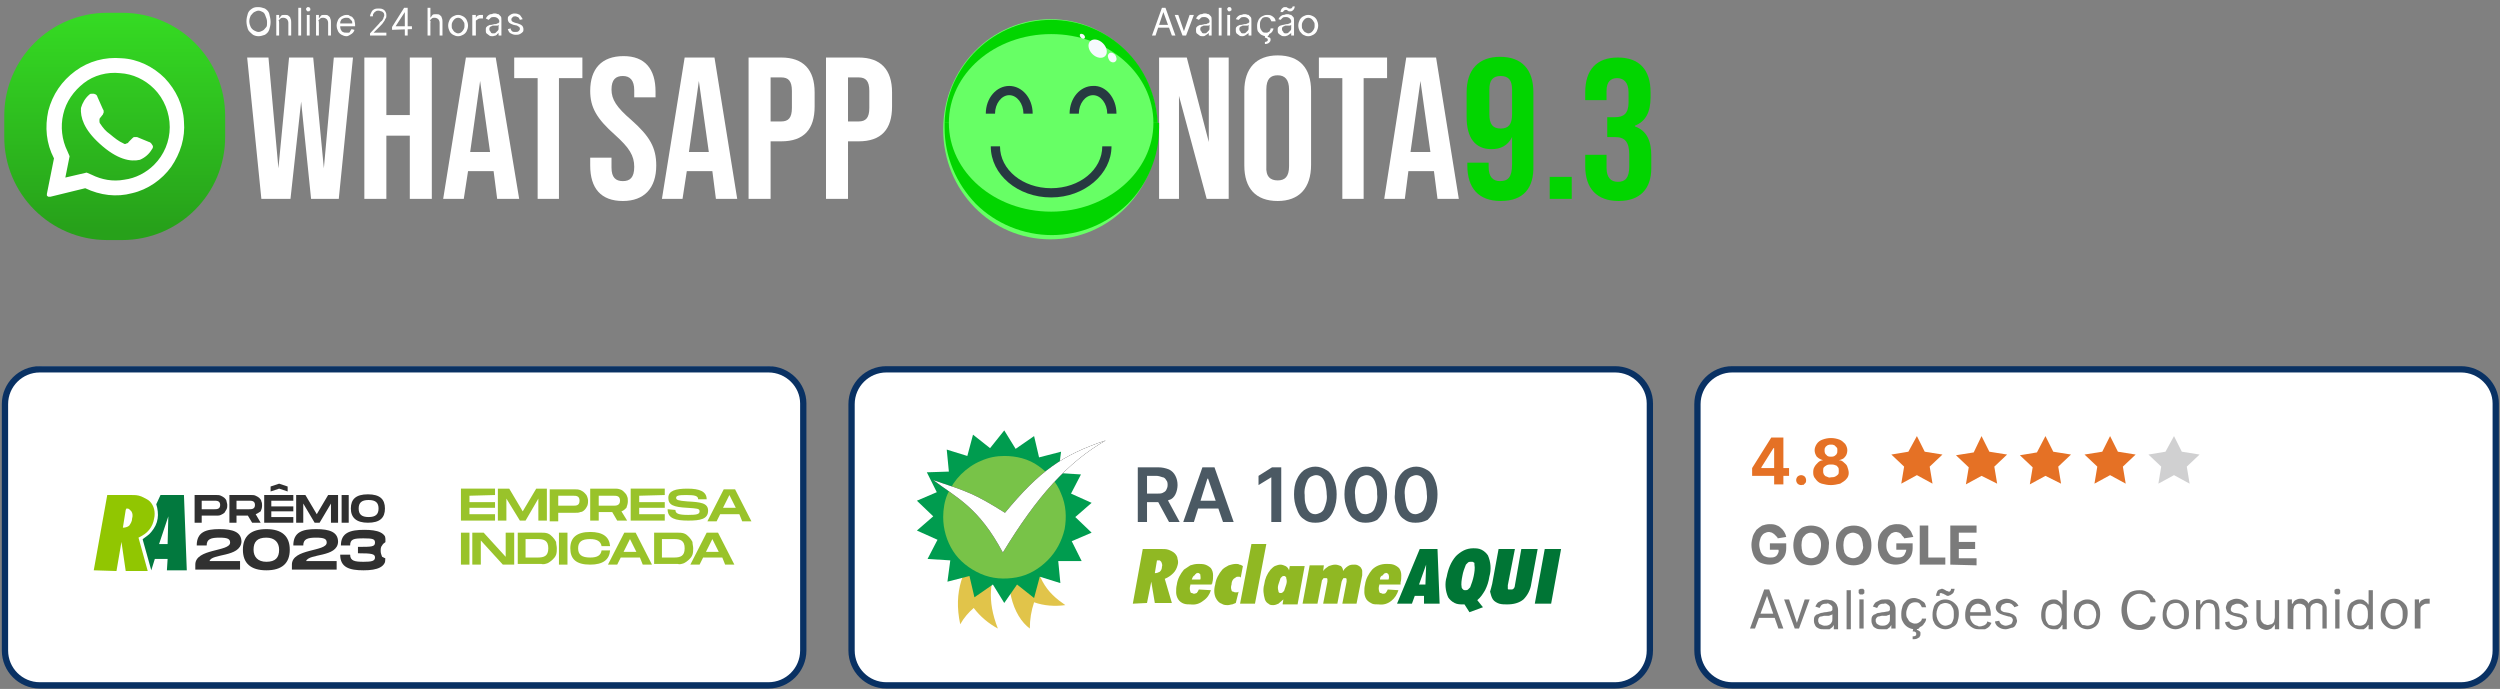
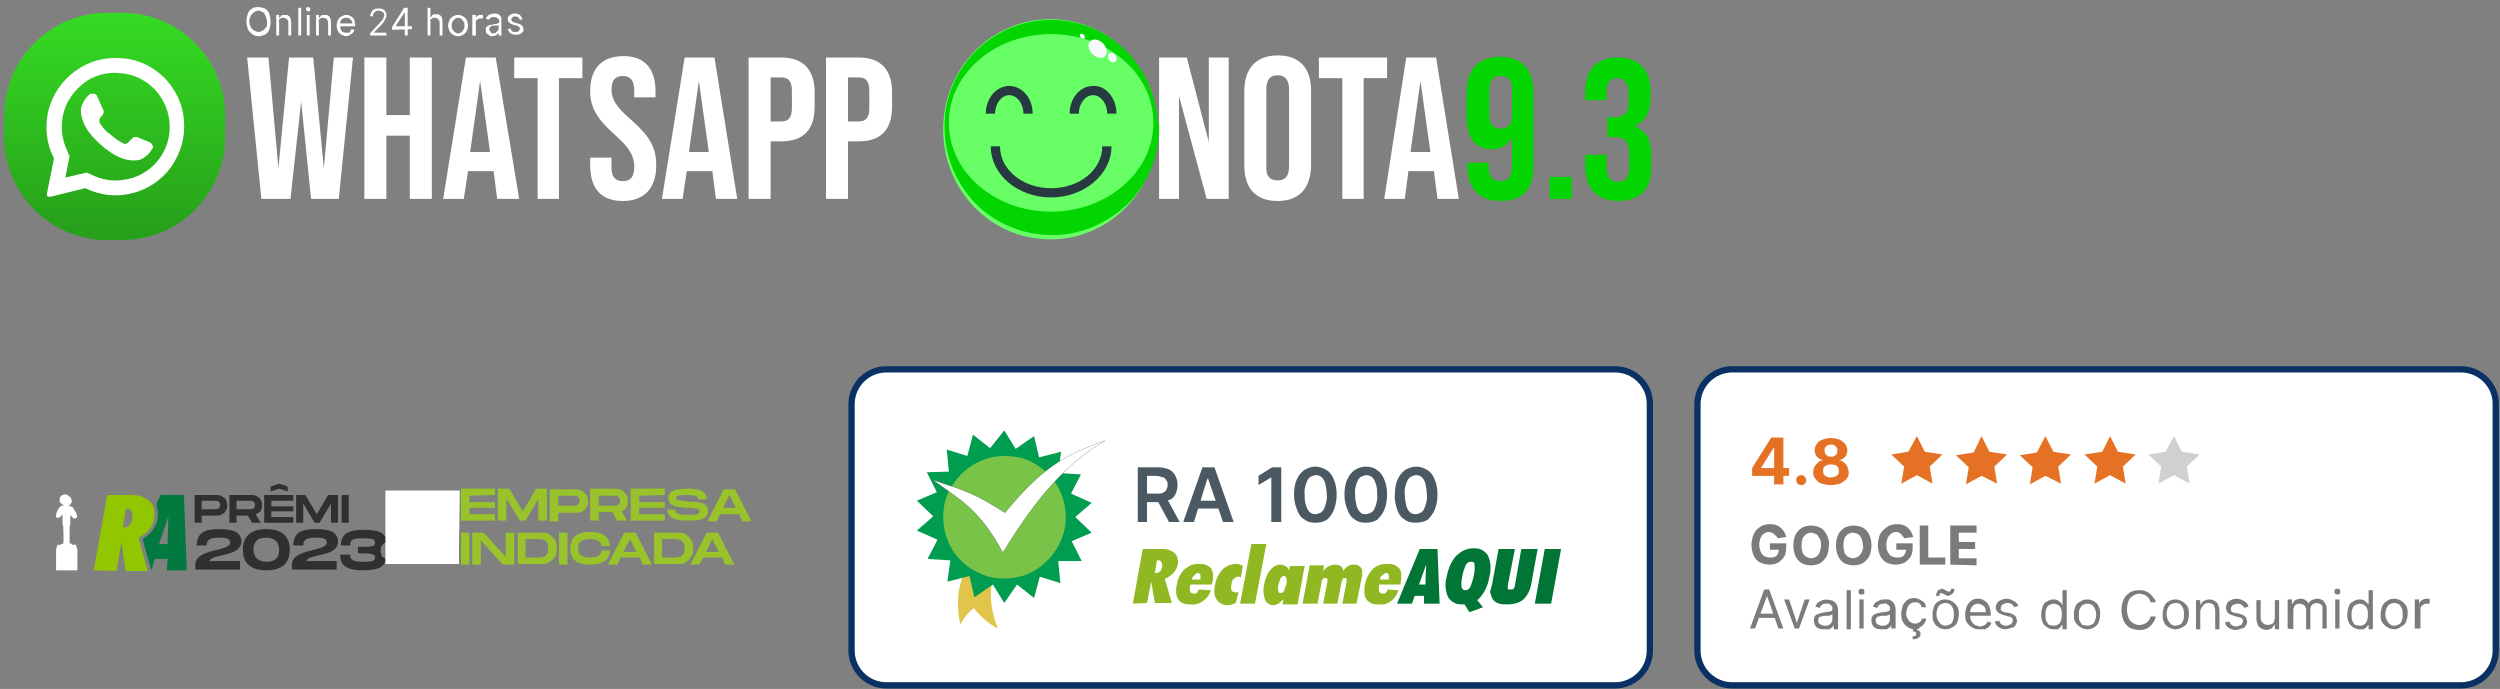
<svg xmlns="http://www.w3.org/2000/svg" version="1.1" id="Camada_1" x="0px" y="0px" viewBox="0 0 352 97" style="enable-background:new 0 0 352 97;" xml:space="preserve">
  <rect x="0" y="0" width="352" height="97" fill="#808080" stroke="none" />
  <style type="text/css">
	.st0{fill:#FFFFFF;}
	.st1{fill:#FFFFFF;stroke:#093163;stroke-width:0.887;}
	.st2{fill:#303030;}
	.st3{fill:#02793E;}
	.st4{fill:#91C601;}
	.st5{opacity:0.2;fill:#007535;enable-background:new    ;}
	.st6{fill:#99C32A;}
	.st7{fill-rule:evenodd;clip-rule:evenodd;fill:#E1C44A;}
	.st8{fill-rule:evenodd;clip-rule:evenodd;fill:#009C4F;}
	.st9{fill-rule:evenodd;clip-rule:evenodd;fill:#78C348;}
	.st10{fill:#4B5963;}
	.st11{fill:#90B823;}
	.st12{fill:#007535;}
	.st13{fill:#E57125;}
	.st14{fill:#D0D0D1;}
	.st15{fill:#7B7B7B;}
	.st16{fill:#02D500;}
	.st17{fill:#67FF65;}
	.st18{fill:#273941;}
	.st19{fill:#F6FAFD;}
	.st20{fill:url(#SVGID_1_);}
</style>
-   <path class="st0" d="M108,51.6H6c-2.9,0-5.3,2.4-5.3,5.3v34.6c0,2.9,2.4,5.3,5.3,5.3h102c2.9,0,5.3-2.4,5.3-5.3V56.9  C113.3,54,110.9,51.6,108,51.6z" />
-   <path class="st1" d="M108.2,52H5.6c-2.7,0-4.9,2.2-4.9,4.9v34.7c0,2.7,2.2,4.9,4.9,4.9h102.6c2.7,0,4.9-2.2,4.9-4.9V56.8  C113.1,54.2,110.9,52,108.2,52z" />
  <g>
    <g>
      <path class="st2" d="M32,71.1c0,0.2,0,0.4-0.1,0.6s-0.2,0.3-0.3,0.5c-0.1,0.1-0.3,0.2-0.5,0.3c-0.2,0.1-0.4,0.1-0.6,0.1h-2.1v1h-1    v-3.9h3.1c0.2,0,0.4,0,0.6,0.1s0.4,0.2,0.5,0.3s0.3,0.3,0.3,0.5C31.9,70.7,32,70.9,32,71.1L32,71.1z M31,71.1    c0-0.6-0.5-0.6-0.8-0.6h-1.8v1.2h1.8C30.5,71.7,31,71.7,31,71.1z" />
      <path class="st2" d="M36,72.4l0.7,1.2h-1.2l-0.6-1h-1.6v1h-1v-3.9h3.1c0.2,0,0.4,0,0.6,0.1c0.2,0.1,0.4,0.2,0.5,0.3    c0.1,0.1,0.3,0.3,0.3,0.5c0.1,0.2,0.1,0.4,0.1,0.6c0,0.3-0.1,0.6-0.2,0.8C36.5,72.1,36.3,72.3,36,72.4z M33.3,71.7h1.8    c0.3,0,0.8,0,0.8-0.6s-0.5-0.6-0.8-0.6h-1.8V71.7z" />
      <path class="st2" d="M38.2,70.5v0.8h3.1V72h-3.1v0.8h3.1v0.8h-4.1v-3.9h4.1v0.8L38.2,70.5z M39.3,68.8l-1.2,0.4v-0.7l1.2-0.4    l1.2,0.4v0.7L39.3,68.8z" />
      <path class="st2" d="M47.6,73.6h-1v-2.7L45,73.6h-0.7l-1.6-2.7v2.7h-1v-3.9H43l1.6,2.7l1.6-2.7h1.4V73.6L47.6,73.6z" />
      <path class="st2" d="M49.1,73.6h-1v-3.9h1V73.6z" />
-       <path class="st2" d="M49.4,71.6c0-1.3,0.7-2,2.4-2s2.4,0.7,2.4,2s-0.7,2-2.4,2C50.2,73.6,49.4,72.9,49.4,71.6z M53.3,71.6    c0-0.8-0.4-1.2-1.4-1.2s-1.4,0.4-1.4,1.2s0.4,1.2,1.4,1.2C52.9,72.8,53.3,72.4,53.3,71.6z" />
      <path class="st2" d="M29.5,79h4.3v1.2h-6.3v-0.7c0-2.3,4.9-1.8,4.9-3.1c0-0.5-0.3-0.7-1.5-0.7s-1.8,0.2-1.8,1.1h-1.4    c0-1.9,1.3-2.3,3.2-2.3c1.9,0,3.1,0.4,3.1,1.8C33.8,78.5,29.8,77.9,29.5,79z" />
      <path class="st2" d="M34.2,77.4c0-1.9,1.1-2.9,3.3-2.9s3.3,1,3.3,2.9s-1.1,2.9-3.3,2.9S34.2,79.3,34.2,77.4z M39.3,77.4    c0-1-0.6-1.7-1.8-1.7c-1.3,0-1.8,0.6-1.8,1.7c0,1,0.6,1.7,1.8,1.7C38.8,79.1,39.3,78.5,39.3,77.4z" />
      <path class="st2" d="M43.1,79h4.3v1.2h-6.3v-0.7c0-2.3,4.9-1.8,4.9-3.1c0-0.5-0.3-0.7-1.5-0.7s-1.8,0.2-1.8,1.1h-1.4    c0-1.9,1.3-2.3,3.2-2.3s3.1,0.4,3.1,1.8C47.5,78.5,43.5,77.9,43.1,79z" />
      <path class="st2" d="M54.3,78.6c0,1.2-1.1,1.7-3.1,1.7s-3.3-0.4-3.3-2.2h1.4c0,0.9,0.7,1,1.9,1c1.1,0,1.6-0.1,1.6-0.6    s-0.4-0.6-2.4-0.6V77c1.9,0,2.4,0,2.4-0.6c0-0.5-0.3-0.6-1.6-0.6c-1.4,0-1.9,0.1-1.9,1H48c0-1.8,1.3-2.2,3.3-2.2    c1.9,0,3.1,0.4,3.1,1.7c-0.3,0.1-0.5,0.3-0.6,0.5c-0.2,0.2-0.2,0.5-0.2,0.8s0.1,0.5,0.2,0.8C53.9,78.4,54.1,78.6,54.3,78.6z" />
      <path class="st3" d="M26.3,80.3l-0.4-10.6h-3.3L22,71c0.2,0.6,0.3,1.4,0.2,2c-0.1,0.7-0.4,1.3-0.9,1.9c-0.3,0.4-0.8,0.7-1.2,1V76    l1.2,4.3l0,0l0.5-1.6h1.8l-0.1,1.6H26.3z M22.4,76.6l1.3-3.9l-0.1,3.9H22.4z" />
      <path class="st4" d="M13.2,80.3l1.9-10.6h3.4c0.5,0,0.9,0,1.4,0.2c0.4,0.2,0.9,0.4,1.2,0.7c0.3,0.3,0.5,0.7,0.6,1.1s0.1,0.9,0,1.3    c-0.1,0.6-0.3,1.1-0.7,1.6c-0.4,0.5-0.9,0.8-1.5,1.1l1.3,4.7h-3.1l-0.6-4.1l-0.7,4.1L13.2,80.3L13.2,80.3z M17.7,71.8l-0.4,2.5    c0.3,0,0.7-0.1,0.9-0.3c0.2-0.3,0.4-0.6,0.4-1c0.1-0.3,0.1-0.7-0.1-1c-0.1-0.1-0.2-0.2-0.3-0.3c-0.1-0.1-0.3-0.1-0.4-0.1    L17.7,71.8z" />
      <path class="st0" d="M10.7,76.7h-0.6c0,0,0,0,0-0.1c-0.1-0.1-0.2-0.1-0.3-0.1c0-0.1,0-2.5,0-2.5s0.1,0,0.1-0.1s0-1.3,0-1.3    s0-0.1,0.1,0s0.3,0.4,0.4,0.4c0.1,0,0.1,0,0.2,0c0.1,0,0.1-0.1,0.2-0.1c0.1-0.1,0.1-0.3-0.1-0.7c-0.2-0.3-0.3-0.6-0.5-0.8    c-0.1-0.1-0.2-0.1-0.3-0.1s-0.2,0-0.2-0.1c0.1-0.1,0.2-0.2,0.3-0.3c0.1-0.1,0.1-0.3,0.1-0.4s0-0.2-0.1-0.3c0-0.1-0.1-0.2-0.2-0.3    c-0.1-0.1-0.2-0.1-0.3-0.2c-0.1,0-0.2-0.1-0.3-0.1c-0.2,0-0.4,0.1-0.6,0.2c-0.2,0.2-0.2,0.4-0.2,0.6s0,0.3,0.1,0.4    C8.8,71,8.9,71.1,9,71.2c-0.1,0-0.1,0-0.2,0c-0.1,0-0.2,0-0.3,0.1c-0.2,0.2-0.4,0.5-0.5,0.8c-0.2,0.6-0.1,0.8,0,0.8    c0.1,0,0.2,0,0.3,0s0.4-0.3,0.4-0.4c0.1-0.1,0.1,0,0.1,0s0,1.2,0,1.3C8.8,74,8.9,74,8.9,74s0.1,2.4,0,2.5c0,0.1-0.2,0.1-0.3,0.1    c0,0,0,0,0,0.1H8.1l-0.2,0.6v3h3v-2.9L10.7,76.7z" />
    </g>
  </g>
  <g>
    <g>
      <path class="st5" d="M59.2,78.8c0.1-1.2,0.6-2.4,1.4-3.2c0.9-0.9,2-1.4,3.2-1.4c-1.2,0-2.4-0.5-3.2-1.4c-0.9-0.9-1.4-2-1.4-3.2    c-0.1,1.2-0.6,2.4-1.4,3.2c-0.9,0.9-2,1.4-3.2,1.4c1.2,0,2.4,0.5,3.2,1.4C58.6,76.5,59.1,77.6,59.2,78.8z" />
    </g>
  </g>
  <path class="st0" d="M64.7,69.1H54.3v10.3h10.3L64.7,69.1L64.7,69.1z" />
  <path class="st0" d="M64.7,69.1H54.3v10.3h10.3L64.7,69.1L64.7,69.1z" />
  <g>
    <g>
      <path class="st6" d="M66.1,69.8v0.9h3.6v0.8h-3.6v0.9h3.6v0.9h-4.8v-4.5h4.8v0.9L66.1,69.8z" />
      <path class="st6" d="M77,73.3h-1.2v-3.1L74,73.3h-0.8l-1.9-3.1v3.1h-1.2v-4.5h1.6l1.9,3.2l1.9-3.2H77V73.3z" />
      <path class="st6" d="M82.8,70.5c0,0.2,0,0.4-0.1,0.7c-0.1,0.2-0.2,0.4-0.4,0.6c-0.2,0.2-0.4,0.3-0.6,0.3c-0.2,0.1-0.4,0.1-0.7,0.1    h-2.4v1.2h-1.2v-4.5H81c0.2,0,0.4,0,0.7,0.1c0.2,0.1,0.4,0.2,0.6,0.4c0.2,0.2,0.3,0.3,0.4,0.6C82.7,70,82.8,70.3,82.8,70.5z     M81.6,70.5c0-0.7-0.5-0.7-0.9-0.7h-2.1v1.4h2.1C81.1,71.2,81.6,71.2,81.6,70.5z" />
      <path class="st6" d="M87.5,72l0.8,1.3h-1.4l-0.7-1.2h-1.9v1.2h-1.2v-4.5h3.5c0.2,0,0.4,0,0.7,0.1s0.4,0.2,0.6,0.4    c0.2,0.2,0.3,0.3,0.4,0.6c0.1,0.2,0.1,0.4,0.1,0.7c0,0.3-0.1,0.6-0.2,0.9C88,71.7,87.8,71.9,87.5,72z M84.3,71.2h2.1    c0.3,0,0.9,0,0.9-0.7s-0.5-0.7-0.9-0.7h-2.1V71.2z" />
      <path class="st6" d="M90,69.8v0.9h3.6v0.8H90v0.9h3.6v0.9h-4.8v-4.5h4.8v0.9L90,69.8z" />
      <path class="st6" d="M95.1,71.8c0,0.5,0.4,0.7,1.8,0.7c1.2,0,1.6-0.1,1.6-0.5s-0.3-0.4-1.7-0.5c-2-0.1-2.7-0.4-2.7-1.4    s1-1.3,2.7-1.3s2.7,0.4,2.7,1.5h-1.2c0-0.5-0.5-0.6-1.7-0.6c-1.1,0-1.4,0.1-1.4,0.4s0.3,0.4,1.6,0.5c1.8,0.1,2.9,0.2,2.9,1.3    c0,1.2-1.1,1.4-2.8,1.4c-1.8,0-2.9-0.3-2.9-1.6L95.1,71.8z" />
      <path class="st6" d="M104.1,72.4h-2.7l-0.5,1h-1.3l2.3-4.5h1.6l2.3,4.5h-1.3L104.1,72.4z M103.6,71.5l-0.9-1.8l-0.9,1.8H103.6z" />
      <path class="st6" d="M66.1,79.5h-1.2V75h1.2V79.5z" />
      <path class="st6" d="M72.4,75v4.5h-1.6l-3.1-3.4v3.4h-1.2V75h1.6l3.1,3.4V75H72.4z" />
      <path class="st6" d="M78.4,77.2c0,0.3,0,0.6-0.1,0.9s-0.3,0.5-0.5,0.7s-0.5,0.4-0.7,0.5c-0.3,0.1-0.6,0.2-0.9,0.1h-3.3V75h3.3    c0.3,0,0.6,0,0.9,0.1s0.5,0.3,0.7,0.5s0.4,0.5,0.5,0.7C78.3,76.6,78.4,76.9,78.4,77.2z M77.2,77.2c0-1.1-0.6-1.3-1.5-1.3H74v2.6    h1.7C76.6,78.5,77.2,78.3,77.2,77.2L77.2,77.2z" />
      <path class="st6" d="M79.9,79.5h-1.2V75h1.2V79.5z" />
      <path class="st6" d="M83.1,74.9c1.8,0,2.7,0.7,2.8,2h-1.2c-0.1-0.7-0.7-1-1.6-1c-1.2,0-1.7,0.4-1.7,1.3s0.5,1.3,1.7,1.3    c1,0,1.5-0.3,1.6-1h1.2c-0.1,1.3-1,2-2.8,2c-2,0-2.8-0.8-2.8-2.3S81.2,74.9,83.1,74.9z" />
      <path class="st6" d="M90.1,78.5h-2.7l-0.5,1h-1.3l2.3-4.5h1.6l2.3,4.5h-1.3L90.1,78.5z M89.6,77.7l-0.9-1.8l-0.9,1.8H89.6z" />
      <path class="st6" d="M97.6,77.2c0,0.3,0,0.6-0.1,0.9s-0.3,0.5-0.5,0.7s-0.5,0.4-0.7,0.5c-0.3,0.1-0.6,0.2-0.9,0.1h-3.3V75h3.3    c0.3,0,0.6,0,0.9,0.1s0.5,0.3,0.7,0.5s0.4,0.5,0.5,0.7C97.5,76.6,97.6,76.9,97.6,77.2z M96.4,77.2c0-1.1-0.6-1.3-1.5-1.3h-1.7v2.6    h1.7C95.8,78.5,96.4,78.3,96.4,77.2L96.4,77.2z" />
      <path class="st6" d="M101.7,78.5H99l-0.5,1h-1.3l2.3-4.5h1.6l2.3,4.5h-1.3L101.7,78.5z M101.2,77.7l-0.9-1.8l-0.9,1.8H101.2z" />
    </g>
  </g>
  <path class="st1" d="M227.4,52H124.8c-2.7,0-4.9,2.2-4.9,4.9v34.7c0,2.7,2.2,4.9,4.9,4.9h102.6c2.7,0,4.9-2.2,4.9-4.9V56.8  C232.3,54.2,230.1,52,227.4,52z" />
  <g>
    <g>
      <path class="st7" d="M141.2,65.9c0.1,3.7-1,7.4-3.1,10.4c-2.5,3.9-3.9,6.9-2.9,11.6c0.5-0.9,1.2-1.7,1.9-2.3    c0.9,1.2,2.1,2.2,3.4,2.9c-3.2-8.2,2.3-10.9,3.5-18.1c0.2-1.6,0.2-3.2,0-4.8C143.1,65.8,142.2,65.9,141.2,65.9z" />
-       <path class="st7" d="M145.1,74.9l-2.4,0.7c-1.7,6.8,0,11.2,2.3,12.9c0-1.3,0.2-2.5,0.6-3.7c1.4,0.5,2.9,0.6,4.4,0.4    C147.4,83.4,145.7,81.6,145.1,74.9z" />
      <path class="st8" d="M141.4,60.6l1.6,2.6l2.6-1.8l0.7,3l3.1-0.8l-0.4,3l3.2,0.2l-1.4,2.7l2.9,1.3l-2.3,2l2.3,2.2l-2.8,1.2l1.4,2.8    l-3.3,0l0.3,3.1l-2.9-0.9l-0.8,3l-2.4-1.9l-1.8,2.6l-1.6-2.6l-2.6,1.8l-0.7-3l-3.1,0.8l0.4-3l-3.2-0.2L132,76l-2.9-1.3l2.3-2    l-2.3-2.2l2.8-1.2l-1.4-2.8l3.1-0.1l-0.3-3.1l2.9,0.9l0.8-3l2.4,1.9L141.4,60.6z" />
      <path class="st9" d="M132.8,72.8c0,1.7,0.5,3.4,1.4,4.8s2.3,2.5,3.9,3.2c1.6,0.7,3.3,0.8,5,0.5s3.2-1.2,4.4-2.4    c1.2-1.2,2-2.7,2.4-4.4c0.3-1.7,0.2-3.4-0.5-5c-0.6-1.6-1.8-2.9-3.2-3.9s-3.1-1.4-4.8-1.4c-1.1,0-2.2,0.2-3.3,0.7    c-1,0.4-2,1.1-2.8,1.9s-1.4,1.7-1.9,2.8C133,70.5,132.8,71.7,132.8,72.8z" />
      <path d="M131.4,67.6c3.3,2.5,6.4,3.8,9.8,10.2c4.8-7.9,9.1-12.7,14.5-15.8c-6.2,2.1-9.3,4.3-14.2,10.2    C137.2,69.5,136.2,69.2,131.4,67.6z" />
      <path class="st0" d="M131.4,67.6c3.3,2.5,6.4,3.8,9.8,10.2c4.8-7.9,9.1-12.7,14.5-15.8c-6.2,2.1-9.3,4.3-14.2,10.2    C137.2,69.5,136.2,69.2,131.4,67.6z" />
    </g>
  </g>
  <path class="st10" d="M160.2,73.5v-7.7h2.9c0.5,0,1,0.1,1.5,0.3c0.4,0.2,0.7,0.5,0.9,0.9s0.3,0.8,0.3,1.3c0,0.4-0.1,0.9-0.3,1.3  s-0.5,0.7-0.9,0.8c-0.5,0.2-1,0.3-1.5,0.3H161v-1.2h1.9c0.3,0,0.6,0,0.8-0.1s0.4-0.2,0.5-0.4c0.1-0.2,0.2-0.4,0.2-0.7  c0-0.2,0-0.5-0.2-0.7c-0.1-0.2-0.3-0.4-0.5-0.4c-0.3-0.1-0.6-0.2-0.9-0.2h-1.3v6.5L160.2,73.5z M164.2,70l1.9,3.5h-1.5l-1.9-3.5  H164.2z M168.1,73.5h-1.5l2.7-7.7h1.7l2.7,7.7h-1.5l-2.1-6.1H170L168.1,73.5z M168.1,70.5h4.1v1.1h-4.1V70.5z M180.4,65.8v7.7H179  v-6.3l0,0l-1.8,1.1V67l1.9-1.2H180.4z M185.2,73.6c-0.6,0-1.1-0.1-1.6-0.5c-0.5-0.3-0.8-0.8-1-1.4c-0.3-0.7-0.4-1.4-0.4-2.1  s0.1-1.5,0.4-2.1c0.2-0.5,0.6-1,1-1.3c0.5-0.3,1-0.5,1.6-0.5s1.1,0.2,1.6,0.5s0.8,0.8,1,1.3c0.3,0.7,0.4,1.4,0.4,2.1  s-0.1,1.5-0.4,2.2c-0.2,0.5-0.5,1-1,1.4C186.3,73.5,185.8,73.6,185.2,73.6L185.2,73.6z M185.2,72.4c0.2,0,0.5-0.1,0.7-0.2  s0.4-0.3,0.5-0.5c0.3-0.7,0.5-1.4,0.4-2.1c0-0.5-0.1-1-0.2-1.5c-0.1-0.4-0.3-0.7-0.5-0.9c-0.2-0.2-0.5-0.3-0.8-0.3  c-0.2,0-0.5,0.1-0.7,0.2s-0.4,0.3-0.5,0.5c-0.3,0.6-0.5,1.4-0.4,2.1c0,0.5,0,1,0.2,1.5c0.1,0.4,0.3,0.7,0.5,0.9  C184.6,72.3,184.9,72.4,185.2,72.4L185.2,72.4z M192.3,73.6c-0.6,0-1.1-0.1-1.6-0.5c-0.5-0.3-0.8-0.8-1-1.4  c-0.3-0.7-0.4-1.4-0.4-2.1s0.1-1.5,0.4-2.1c0.2-0.5,0.6-1,1-1.3c0.5-0.3,1-0.5,1.6-0.5s1.1,0.1,1.6,0.5c0.5,0.3,0.8,0.8,1,1.3  c0.3,0.7,0.4,1.4,0.4,2.1s-0.1,1.5-0.4,2.2c-0.2,0.5-0.6,1-1,1.4C193.4,73.5,192.8,73.6,192.3,73.6L192.3,73.6z M192.3,72.4  c0.2,0,0.5-0.1,0.7-0.2s0.4-0.3,0.5-0.5c0.3-0.7,0.5-1.4,0.4-2.1c0-0.5,0-1-0.2-1.5c-0.1-0.4-0.3-0.7-0.5-0.9  c-0.2-0.2-0.5-0.3-0.8-0.3c-0.2,0-0.5,0.1-0.7,0.2s-0.4,0.3-0.5,0.5c-0.3,0.6-0.5,1.4-0.4,2.1c0,0.5,0.1,1,0.2,1.5  c0.1,0.4,0.3,0.7,0.5,0.9C191.6,72.3,191.9,72.4,192.3,72.4L192.3,72.4z M199.3,73.6c-0.6,0-1.1-0.1-1.6-0.5c-0.5-0.3-0.8-0.8-1-1.4  c-0.2-0.7-0.4-1.4-0.3-2.1c0-0.7,0.1-1.5,0.4-2.1c0.2-0.5,0.6-1,1-1.3c0.5-0.3,1-0.5,1.6-0.5s1.1,0.2,1.6,0.5s0.8,0.8,1,1.3  c0.3,0.7,0.4,1.4,0.4,2.1s-0.1,1.5-0.4,2.2c-0.2,0.5-0.6,1-1,1.4C200.4,73.5,199.9,73.6,199.3,73.6L199.3,73.6z M199.3,72.4  c0.2,0,0.5-0.1,0.7-0.2s0.4-0.3,0.5-0.5c0.3-0.7,0.5-1.4,0.4-2.1c0-0.5-0.1-1-0.2-1.5c-0.1-0.4-0.3-0.7-0.5-0.9  c-0.2-0.2-0.5-0.3-0.8-0.3c-0.2,0-0.5,0.1-0.7,0.2s-0.4,0.3-0.5,0.5c-0.3,0.6-0.5,1.4-0.4,2.1c0,0.5,0.1,1,0.2,1.5  c0.1,0.4,0.3,0.7,0.5,0.9S199,72.4,199.3,72.4L199.3,72.4z" />
  <g>
    <g>
      <path class="st11" d="M162.9,78.9l-0.3,1.8c0.3,0,0.5-0.1,0.7-0.2c0.2-0.2,0.3-0.4,0.3-0.7c0.1-0.2,0-0.5-0.1-0.7    c-0.1-0.1-0.1-0.1-0.2-0.2C163.2,78.9,163.1,78.9,162.9,78.9L162.9,78.9z M159.5,85l1.4-7.7h2.6c0.4,0,0.7,0,1,0.1    s0.7,0.3,0.9,0.5s0.4,0.5,0.4,0.8c0.1,0.3,0.1,0.6,0,0.9c-0.1,0.4-0.3,0.8-0.6,1.1c-0.3,0.3-0.7,0.6-1.2,0.8l1,3.4h-2.4l-0.5-3    l-0.6,3L159.5,85L159.5,85z" />
      <path class="st11" d="M167.8,81.6h1.2c0.1-0.2,0-0.5,0-0.7c0-0.1-0.1-0.1-0.2-0.2c-0.1,0-0.2-0.1-0.2,0c-0.1,0-0.2,0-0.2,0.1    c-0.1,0-0.1,0.1-0.2,0.2C168,81.1,167.9,81.3,167.8,81.6z M170.5,83.1c-0.2,0.6-0.5,1.1-1.1,1.5c-0.5,0.4-1.1,0.6-1.8,0.5    c-0.3,0-0.6,0-0.9-0.1c-0.3-0.1-0.6-0.3-0.8-0.6c-0.2-0.3-0.3-0.7-0.3-1c0-0.4,0-0.7,0.1-1.1c0.1-0.8,0.5-1.5,1-2.1    c0.3-0.2,0.6-0.4,0.9-0.6c0.3-0.1,0.7-0.2,1.1-0.2c0.3,0,0.7,0,1,0.1s0.6,0.3,0.8,0.5c0.2,0.3,0.3,0.6,0.3,1c0,0.3,0,0.7-0.1,1    c0,0.1,0,0.2-0.1,0.2c0,0.1,0,0.1,0,0.1h-3v0.1c-0.1,0.3-0.1,0.6,0,0.9c0,0.1,0.1,0.2,0.2,0.2c0.1,0,0.2,0.1,0.3,0.1    c0.2,0,0.3-0.1,0.4-0.1c0.1-0.1,0.2-0.3,0.3-0.5L170.5,83.1z" />
      <path class="st11" d="M174,84.9c-0.2,0.1-0.3,0.1-0.5,0.2c-0.2,0-0.4,0.1-0.6,0.1c-0.3,0-0.6,0-0.9-0.2c-0.3-0.1-0.5-0.3-0.7-0.6    c-0.4-0.6-0.4-1.4-0.2-2.1c0.1-0.8,0.5-1.5,1-2.1c0.2-0.2,0.5-0.4,0.9-0.6c0.3-0.1,0.7-0.2,1-0.2c0.2,0,0.4,0,0.5,0.1    c0.2,0,0.3,0.1,0.5,0.2l-0.3,1.6c-0.1,0-0.1-0.1-0.2-0.1c-0.1,0-0.1,0-0.2,0c-0.1,0-0.2,0-0.3,0.1s-0.2,0.1-0.3,0.2    c-0.2,0.2-0.3,0.5-0.3,0.8c-0.1,0.3-0.1,0.5,0,0.8c0,0.1,0.1,0.2,0.2,0.2c0.1,0,0.2,0.1,0.3,0.1s0.1,0,0.2,0c0.1,0,0.2,0,0.3-0.1    L174,84.9z" />
      <path class="st11" d="M174.6,85l1.6-8.4h2.1l-1.6,8.4H174.6z" />
      <path class="st11" d="M180,82.3c-0.1,0.3-0.1,0.6,0,0.9c0,0.2,0.1,0.3,0.3,0.3c0.1,0,0.2,0,0.3-0.1s0.1-0.1,0.2-0.2    c0.1-0.3,0.2-0.6,0.3-0.9s0.1-0.6,0-0.9c0-0.1,0-0.2-0.1-0.2c-0.1-0.1-0.1-0.1-0.2-0.1c-0.1,0-0.2,0-0.3,0.1s-0.1,0.1-0.2,0.2    C180.2,81.7,180.1,82,180,82.3z M180.6,85l0.1-0.6c-0.2,0.2-0.5,0.4-0.7,0.6c-0.2,0.1-0.5,0.2-0.7,0.2c-0.3,0-0.5,0-0.7-0.2    c-0.2-0.1-0.4-0.3-0.5-0.6c-0.2-0.7-0.3-1.4-0.1-2.1c0.1-0.8,0.4-1.5,0.9-2.1c0.2-0.2,0.4-0.4,0.6-0.5c0.3-0.1,0.5-0.2,0.8-0.2    c0.2,0,0.5,0.1,0.7,0.2s0.4,0.3,0.5,0.6l0.1-0.6h2.1l-1,5.4h-2.1V85z" />
      <path class="st11" d="M183.4,85l1-5.4h2l-0.1,0.8c0.2-0.3,0.5-0.5,0.8-0.7c0.3-0.1,0.6-0.2,0.9-0.2c0.3,0,0.5,0.1,0.8,0.2    c0.2,0.2,0.3,0.4,0.3,0.7c0.2-0.3,0.4-0.5,0.7-0.7s0.6-0.2,0.9-0.2c0.2,0,0.3,0,0.5,0.1s0.3,0.2,0.4,0.3c0.1,0.2,0.2,0.3,0.2,0.5    s0,0.4,0,0.6l-0.8,4h-2l0.6-3.1c0-0.1,0-0.3,0-0.4l-0.1-0.1h-0.1c-0.1,0-0.1,0-0.2,0c-0.1,0-0.1,0.1-0.1,0.1    c-0.1,0.1-0.1,0.2-0.2,0.4l-0.6,3.1h-2l0.6-3.1c0-0.1,0-0.3,0-0.4l-0.1-0.1c0,0-0.1,0-0.2,0c-0.1,0-0.1,0-0.2,0    c-0.1,0-0.1,0.1-0.1,0.1c-0.1,0.1-0.2,0.2-0.2,0.4l-0.6,3.1L183.4,85z" />
      <path class="st11" d="M194.3,81.6h1.2c0.1-0.2,0.1-0.5,0-0.7c0-0.1-0.1-0.1-0.2-0.2c-0.1,0-0.2-0.1-0.2,0c-0.1,0-0.2,0-0.2,0.1    c-0.1,0-0.1,0.1-0.2,0.2C194.4,81.1,194.3,81.3,194.3,81.6z M196.9,83.1c-0.2,0.6-0.5,1.1-1,1.5s-1.1,0.6-1.8,0.5    c-0.3,0-0.7,0-0.9-0.1s-0.6-0.3-0.8-0.6c-0.2-0.3-0.3-0.7-0.3-1c0-0.4,0-0.7,0.1-1.1c0.1-0.8,0.5-1.5,1-2.1c0.5-0.5,1.2-0.8,2-0.8    c0.3,0,0.7,0,1,0.1s0.6,0.3,0.8,0.5c0.2,0.3,0.3,0.6,0.3,1c0,0.3,0,0.7-0.1,1c0,0.1,0,0.2,0,0.2c0,0.1,0,0.1,0,0.1h-3v0.1    c-0.1,0.3-0.1,0.6,0,0.9c0,0.1,0.1,0.2,0.2,0.2c0.1,0,0.2,0.1,0.3,0.1s0.3,0,0.4-0.1c0.1-0.1,0.2-0.3,0.3-0.5L196.9,83.1z" />
      <path class="st12" d="M199.8,82.3h0.9l0.1-2.8L199.8,82.3z M196.7,85l3.2-7.7h2.5l0.3,7.7h-2.2v-1.1h-1.3l-0.4,1.1H196.7z" />
      <path class="st12" d="M205.9,81.1c-0.1,0.5-0.2,1.1-0.1,1.6c0,0.1,0.1,0.2,0.2,0.3c0.1,0.1,0.2,0.1,0.3,0.1s0.3,0,0.4-0.1    c0.1-0.1,0.2-0.2,0.3-0.3c0.2-0.5,0.4-1.1,0.5-1.6s0.2-1.1,0.1-1.6c0-0.1,0-0.1,0-0.2s-0.1-0.1-0.1-0.1s-0.1-0.1-0.2-0.1    c-0.1,0-0.1,0-0.2,0c-0.1,0-0.3,0-0.4,0.1c-0.1,0.1-0.2,0.2-0.3,0.3C206.2,80,206,80.5,205.9,81.1z M206.9,86.2l-0.7-1.1h-0.1    c-0.1,0-0.1,0-0.1,0c-0.4,0-0.8,0-1.2-0.2s-0.7-0.5-0.9-0.8c-0.4-0.9-0.5-2-0.2-2.9c0.2-1.1,0.6-2.1,1.3-2.9    c0.3-0.3,0.7-0.6,1.1-0.8s0.9-0.3,1.3-0.3c0.4,0,0.8,0,1.2,0.2s0.7,0.5,0.9,0.8c0.4,0.9,0.5,2,0.2,3c-0.1,0.7-0.3,1.3-0.6,1.9    c-0.3,0.5-0.6,1-1.1,1.4l0.8,1L206.9,86.2z" />
      <path class="st12" d="M210.1,82.2l0.9-4.9h2.3l-1,5.1c0,0.2,0,0.3,0,0.5c0,0.1,0.1,0.1,0.2,0.1c0.1,0,0.1,0,0.2,0    c0.1,0,0.2,0,0.2,0c0.1,0,0.1-0.1,0.2-0.1c0.1-0.1,0.2-0.3,0.2-0.5l0.9-5.1h2.3l-0.9,4.9c-0.1,0.8-0.5,1.6-1.1,2.2    c-0.6,0.5-1.4,0.7-2.3,0.7c-0.4,0-0.7,0-1.1-0.1c-0.3-0.1-0.7-0.3-0.9-0.6c-0.2-0.3-0.3-0.7-0.4-1.1C209.9,83,210,82.6,210.1,82.2    z" />
      <path class="st12" d="M216.1,85l1.4-7.7h2.3l-1.4,7.7H216.1z" />
    </g>
  </g>
  <path class="st1" d="M346.5,52H243.9c-2.7,0-4.9,2.2-4.9,4.9v34.7c0,2.7,2.2,4.9,4.9,4.9h102.6c2.7,0,4.9-2.2,4.9-4.9V56.8  C351.4,54.2,349.2,52,346.5,52z" />
  <path class="st13" d="M246.7,67v-1.1l2.7-4.3h0.9v1.5h-0.6l-1.7,2.7v0.1h3.9V67H246.7z M249.8,68.2v-1.5v-0.5v-4.6h1.3v6.6H249.8z   M253.6,68.3c-0.2,0-0.4-0.1-0.5-0.2s-0.2-0.3-0.2-0.5s0.1-0.4,0.2-0.5c0.1-0.1,0.3-0.2,0.5-0.2s0.4,0.1,0.5,0.2s0.2,0.3,0.2,0.5  c0,0.1,0,0.3-0.1,0.4s-0.2,0.2-0.3,0.3C253.9,68.2,253.8,68.3,253.6,68.3L253.6,68.3z M257.8,68.3c-0.5,0-0.9-0.1-1.3-0.2  s-0.7-0.4-0.9-0.7c-0.2-0.2-0.3-0.5-0.3-0.8s0-0.6,0.2-0.9c0.1-0.2,0.3-0.4,0.5-0.6c0.2-0.2,0.5-0.3,0.7-0.3l0,0  c-0.3-0.1-0.6-0.2-0.9-0.5c-0.2-0.3-0.3-0.6-0.3-0.9c0-0.3,0.1-0.6,0.3-0.9c0.2-0.3,0.5-0.5,0.8-0.6c0.8-0.3,1.6-0.3,2.4,0  c0.3,0.1,0.6,0.4,0.8,0.6c0.2,0.3,0.3,0.6,0.3,0.9c0,0.3-0.1,0.7-0.3,0.9c-0.2,0.3-0.5,0.4-0.9,0.5l0,0c0.3,0,0.5,0.1,0.7,0.3  c0.2,0.2,0.4,0.3,0.5,0.6c0.1,0.3,0.2,0.6,0.2,0.9s-0.1,0.6-0.3,0.8c-0.2,0.3-0.6,0.5-0.9,0.7C258.7,68.2,258.2,68.3,257.8,68.3  L257.8,68.3z M257.8,67.2c0.2,0,0.4,0,0.6-0.1s0.3-0.2,0.4-0.3c0.1-0.1,0.1-0.3,0.1-0.5s0-0.4-0.1-0.5s-0.2-0.3-0.4-0.3  c-0.2-0.1-0.4-0.1-0.6-0.1s-0.4,0-0.6,0.1s-0.3,0.2-0.4,0.3c-0.1,0.1-0.1,0.3-0.1,0.5s0,0.3,0.1,0.5c0.1,0.1,0.2,0.3,0.4,0.3  C257.4,67.2,257.6,67.3,257.8,67.2L257.8,67.2z M257.8,64.3c0.2,0,0.3,0,0.5-0.1c0.1-0.1,0.3-0.2,0.3-0.3c0.1-0.1,0.1-0.3,0.1-0.5  s0-0.3-0.1-0.4c-0.1-0.1-0.2-0.2-0.3-0.3c-0.2-0.1-0.3-0.1-0.5-0.1s-0.3,0-0.5,0.1c-0.1,0.1-0.3,0.2-0.3,0.3  c-0.1,0.1-0.1,0.3-0.1,0.4c0,0.2,0,0.3,0.1,0.5c0.1,0.1,0.2,0.2,0.3,0.3C257.5,64.3,257.6,64.3,257.8,64.3L257.8,64.3z" />
  <g>
    <g>
      <path class="st13" d="M269.9,61.4l1.1,2.2l2.5,0.4l-1.8,1.7l0.4,2.4l-2.2-1.2l-2.2,1.2l0.4-2.4l-1.8-1.7l2.4-0.4L269.9,61.4z" />
      <path class="st13" d="M279,61.4l1.1,2.2l2.5,0.4l-1.8,1.7l0.4,2.4L279,67l-2.2,1.2l0.4-2.4l-1.8-1.7l2.5-0.4L279,61.4z" />
      <path class="st13" d="M288,61.4l1.1,2.2l2.5,0.4l-1.8,1.7l0.4,2.4L288,67l-2.2,1.2l0.4-2.4l-1.8-1.7l2.4-0.4L288,61.4z" />
      <path class="st13" d="M297.1,61.4l1.1,2.2l2.5,0.4l-1.8,1.7l0.4,2.4l-2.2-1.2l-2.2,1.2l0.4-2.4l-1.8-1.7l2.5-0.4L297.1,61.4z" />
      <path class="st14" d="M306.1,61.4l1.1,2.2l2.5,0.4l-1.8,1.7l0.4,2.4l-2.2-1.2l-2.2,1.2l0.4-2.4l-1.8-1.7l2.4-0.4L306.1,61.4z" />
    </g>
  </g>
  <path class="st15" d="M250.3,75.8c0-0.1-0.1-0.2-0.2-0.3c-0.1-0.1-0.2-0.2-0.3-0.3c-0.1-0.1-0.2-0.1-0.3-0.2c-0.1,0-0.3-0.1-0.4-0.1  c-0.3,0-0.5,0.1-0.7,0.2s-0.4,0.4-0.5,0.6c-0.1,0.3-0.2,0.6-0.2,1c0,0.3,0.1,0.7,0.2,1c0.1,0.2,0.3,0.5,0.5,0.6s0.5,0.2,0.8,0.2  c0.2,0,0.5,0,0.7-0.1s0.3-0.2,0.4-0.4c0.1-0.2,0.2-0.4,0.1-0.6h0.2h-1.4v-0.9h2.3v0.7c0,0.4-0.1,0.9-0.3,1.2  c-0.2,0.3-0.5,0.6-0.8,0.8c-0.4,0.2-0.8,0.3-1.2,0.3c-0.5,0-0.9-0.1-1.4-0.3c-0.4-0.2-0.7-0.6-0.9-1c-0.2-0.5-0.3-1-0.3-1.5  c0-0.4,0.1-0.8,0.2-1.2c0.1-0.3,0.3-0.6,0.5-0.9c0.2-0.2,0.5-0.4,0.8-0.6c0.3-0.1,0.7-0.2,1-0.2s0.6,0,0.9,0.1  c0.3,0.1,0.5,0.2,0.7,0.4c0.4,0.3,0.7,0.8,0.8,1.3L250.3,75.8z M257.5,76.8c0,0.5-0.1,1.1-0.3,1.5c-0.2,0.4-0.5,0.7-0.9,1  c-0.4,0.2-0.9,0.3-1.3,0.3s-0.9-0.1-1.3-0.3c-0.4-0.2-0.7-0.6-0.9-1c-0.2-0.5-0.3-1-0.3-1.5s0.1-1,0.3-1.5c0.2-0.4,0.5-0.7,0.9-1  c0.4-0.2,0.9-0.3,1.3-0.3s0.9,0.1,1.3,0.3c0.4,0.2,0.7,0.6,0.9,1C257.4,75.7,257.6,76.2,257.5,76.8L257.5,76.8z M256.4,76.8  c0-0.3,0-0.7-0.2-1c-0.1-0.2-0.3-0.5-0.5-0.6S255.2,75,255,75c-0.3,0-0.5,0.1-0.7,0.2c-0.2,0.2-0.4,0.4-0.5,0.6  c-0.2,0.6-0.2,1.3,0,2c0.1,0.2,0.3,0.5,0.5,0.6s0.5,0.2,0.7,0.2c0.3,0,0.5-0.1,0.7-0.2s0.4-0.4,0.5-0.6  C256.3,77.4,256.4,77.1,256.4,76.8L256.4,76.8z M263.5,76.8c0,0.5-0.1,1.1-0.3,1.5c-0.2,0.4-0.5,0.7-0.9,1c-0.4,0.2-0.9,0.3-1.3,0.3  c-0.5,0-0.9-0.1-1.3-0.3c-0.4-0.2-0.7-0.6-0.9-1c-0.2-0.5-0.3-1-0.3-1.5s0.1-1,0.3-1.5c0.2-0.4,0.5-0.7,0.9-1  c0.4-0.2,0.9-0.3,1.3-0.3c0.5,0,0.9,0.1,1.3,0.3c0.4,0.2,0.7,0.6,0.9,1C263.4,75.7,263.5,76.2,263.5,76.8L263.5,76.8z M262.3,76.8  c0-0.3-0.1-0.7-0.2-1c-0.1-0.2-0.3-0.5-0.5-0.6s-0.5-0.2-0.7-0.2c-0.3,0-0.5,0.1-0.7,0.2s-0.4,0.4-0.5,0.6c-0.2,0.6-0.2,1.3,0,2  c0.1,0.2,0.3,0.5,0.5,0.6s0.5,0.2,0.7,0.2c0.3,0,0.5-0.1,0.7-0.2s0.4-0.4,0.5-0.6C262.3,77.4,262.4,77.1,262.3,76.8L262.3,76.8z   M268.1,75.8c0-0.1-0.1-0.2-0.2-0.3c-0.1-0.1-0.2-0.2-0.2-0.3c-0.1-0.1-0.2-0.1-0.3-0.2c-0.1,0-0.3-0.1-0.4-0.1  c-0.3,0-0.5,0.1-0.7,0.2c-0.2,0.2-0.4,0.4-0.5,0.6c-0.1,0.3-0.2,0.6-0.2,1c0,0.3,0,0.7,0.2,1c0.1,0.2,0.3,0.5,0.5,0.6  s0.5,0.2,0.8,0.2c0.2,0,0.5,0,0.7-0.1s0.3-0.2,0.4-0.4c0.1-0.2,0.2-0.4,0.2-0.6h0.2H267v-0.9h2.3v0.7c0,0.4-0.1,0.9-0.3,1.2  c-0.2,0.3-0.5,0.6-0.8,0.8c-0.4,0.2-0.9,0.3-1.3,0.3s-0.9-0.1-1.3-0.3c-0.4-0.2-0.7-0.6-0.9-1c-0.2-0.5-0.3-1-0.3-1.5  c0-0.4,0.1-0.8,0.2-1.2c0.1-0.3,0.3-0.6,0.6-0.9c0.2-0.2,0.5-0.4,0.8-0.6c0.3-0.1,0.7-0.2,1-0.2s0.6,0,0.9,0.1s0.5,0.2,0.7,0.4  c0.2,0.2,0.4,0.4,0.5,0.6s0.2,0.5,0.3,0.7L268.1,75.8z M270.3,79.5V74h1.2v4.5h2.4v1H270.3z M274.6,79.5V74h3.7v1h-2.5v1.3h2.3v1  h-2.3v1.3h2.5v1L274.6,79.5z M247.1,88.5h-0.7l2-5.5h0.7l2,5.5h-0.7l-1.6-4.6l0,0L247.1,88.5z M247.4,86.4h2.8V87h-2.8V86.4z   M254.8,84.4l-1.5,4.1h-0.6l-1.5-4.1h0.7l1.1,3.3l0,0l1.1-3.3H254.8z M256.8,88.6c-0.2,0-0.5,0-0.7-0.1c-0.2-0.1-0.4-0.2-0.5-0.4  c-0.1-0.2-0.2-0.4-0.2-0.7c0-0.2,0-0.4,0.1-0.6c0.1-0.1,0.2-0.3,0.4-0.3c0.2-0.1,0.3-0.1,0.5-0.2c0.2,0,0.4-0.1,0.6-0.1  s0.5-0.1,0.6-0.1s0.2,0,0.3-0.1l0.1-0.1v-0.1l0,0c0-0.1,0-0.2,0-0.3c0-0.1-0.1-0.2-0.2-0.3c-0.1-0.1-0.2-0.1-0.3-0.2  c-0.1,0-0.2-0.1-0.3,0c-0.2,0-0.4,0-0.6,0.1s-0.3,0.3-0.4,0.5l-0.6-0.2c0.1-0.2,0.2-0.4,0.4-0.6c0.2-0.1,0.4-0.2,0.6-0.3  c0.4-0.1,0.7-0.1,1.1,0c0.2,0,0.4,0.1,0.5,0.2c0.2,0.1,0.3,0.3,0.4,0.4c0.1,0.2,0.2,0.5,0.2,0.8v2.7h-0.6V88l0,0  c-0.1,0.1-0.1,0.2-0.2,0.3c-0.1,0.1-0.3,0.2-0.4,0.3C257.2,88.6,257,88.6,256.8,88.6L256.8,88.6z M256.9,88.1c0.2,0,0.4,0,0.6-0.1  s0.3-0.2,0.4-0.4c0.1-0.1,0.1-0.3,0.1-0.5v-0.6c-0.1,0-0.1,0.1-0.2,0.1s-0.2,0.1-0.3,0.1c-0.1,0-0.2,0-0.3,0h-0.3  c-0.2,0-0.3,0.1-0.5,0.1c-0.1,0-0.3,0.1-0.3,0.2c-0.1,0.1-0.1,0.2-0.1,0.4c0,0.1,0,0.2,0.1,0.3c0,0.1,0.1,0.2,0.2,0.2  C256.5,88,256.7,88.1,256.9,88.1L256.9,88.1z M260.6,83.1v5.5H260v-5.5H260.6z M261.8,88.5v-4.1h0.6v4.1H261.8z M262.1,83.7  c-0.1,0-0.1,0-0.2,0s-0.1-0.1-0.1-0.1l-0.1-0.1c0-0.1,0-0.1,0-0.2s0-0.1,0-0.2s0.1-0.1,0.1-0.1c0.1-0.1,0.2-0.1,0.3-0.1  c0.1,0,0.1,0,0.2,0s0.1,0.1,0.1,0.1l0.1,0.1c0,0.1,0,0.1,0,0.2s0,0.1,0,0.2s-0.1,0.1-0.1,0.1l-0.1,0.1  C262.2,83.7,262.2,83.7,262.1,83.7L262.1,83.7z M264.9,88.6c-0.2,0-0.5,0-0.7-0.1s-0.4-0.2-0.5-0.4c-0.1-0.2-0.2-0.4-0.2-0.7  c0-0.2,0-0.4,0.1-0.6c0.1-0.1,0.2-0.3,0.4-0.3c0.2-0.1,0.3-0.2,0.5-0.2s0.4-0.1,0.6-0.1s0.5-0.1,0.6-0.1s0.2,0,0.3-0.1l0.1-0.1v-0.1  l0,0c0-0.1,0-0.2,0-0.3c0-0.1-0.1-0.2-0.2-0.3c-0.1-0.1-0.2-0.1-0.3-0.2c-0.1,0-0.2-0.1-0.3,0c-0.2,0-0.4,0-0.6,0.1  s-0.3,0.3-0.4,0.5l-0.6-0.2c0.1-0.2,0.2-0.4,0.4-0.6c0.2-0.1,0.4-0.2,0.6-0.3c0.2-0.1,0.4-0.1,0.6-0.1s0.3,0,0.5,0s0.4,0.1,0.5,0.2  c0.2,0.1,0.3,0.3,0.4,0.4c0.1,0.2,0.2,0.5,0.2,0.8v2.7h-0.6V88l0,0c-0.1,0.1-0.1,0.2-0.2,0.3c-0.1,0.1-0.3,0.2-0.4,0.3  C265.3,88.6,265.1,88.6,264.9,88.6L264.9,88.6z M265,88.1c0.2,0,0.4,0,0.6-0.1s0.3-0.2,0.4-0.4c0.1-0.1,0.1-0.3,0.1-0.5v-0.6  c0,0-0.1,0.1-0.2,0.1s-0.2,0.1-0.3,0.1c-0.1,0-0.2,0-0.3,0H265c-0.2,0-0.3,0.1-0.5,0.1c-0.1,0-0.2,0.1-0.3,0.2  c0,0.1-0.1,0.1-0.1,0.2s0,0.1,0,0.2s0,0.2,0.1,0.3c0,0.1,0.1,0.2,0.2,0.2C264.5,88,264.7,88.1,265,88.1L265,88.1z M269.6,88.6  c-0.3,0-0.7-0.1-1-0.3c-0.3-0.2-0.5-0.4-0.7-0.8c-0.2-0.3-0.2-0.7-0.2-1.1s0.1-0.8,0.2-1.1c0.1-0.3,0.4-0.6,0.6-0.8  c0.3-0.2,0.6-0.3,1-0.3c0.3,0,0.5,0.1,0.8,0.2c0.2,0.1,0.4,0.3,0.6,0.4c0.2,0.2,0.2,0.4,0.3,0.7h-0.6c-0.1-0.2-0.2-0.4-0.3-0.5  c-0.2-0.2-0.4-0.2-0.7-0.2c-0.2,0-0.5,0.1-0.6,0.2c-0.2,0.1-0.3,0.3-0.4,0.5c-0.1,0.3-0.2,0.5-0.2,0.8s0,0.6,0.2,0.8  c0.1,0.2,0.2,0.4,0.4,0.5c0.2,0.1,0.4,0.2,0.6,0.2s0.3,0,0.5-0.1c0.1-0.1,0.2-0.1,0.3-0.2c0.1-0.1,0.2-0.2,0.2-0.4h0.6  c0,0.2-0.1,0.5-0.3,0.7c-0.1,0.2-0.3,0.4-0.6,0.5C270.2,88.6,269.9,88.6,269.6,88.6L269.6,88.6z M269.4,88.5h0.5v0.2  c0.1,0,0.3,0.1,0.4,0.2s0.1,0.1,0.1,0.2s0,0.2,0,0.2c0,0.1,0,0.2-0.1,0.3c0,0.1-0.1,0.2-0.2,0.2c-0.2,0.2-0.5,0.2-0.8,0.2v-0.4  c0.1,0,0.3,0,0.4-0.1c0.1,0,0.1-0.1,0.1-0.1s0-0.1,0-0.2s0-0.1,0-0.1l-0.1-0.1c-0.1-0.1-0.3-0.1-0.4-0.1L269.4,88.5z M273.9,88.6  c-0.3,0-0.7-0.1-1-0.3c-0.3-0.2-0.5-0.4-0.6-0.7c-0.2-0.3-0.2-0.7-0.2-1.1s0.1-0.8,0.2-1.1c0.1-0.3,0.4-0.6,0.6-0.7  c0.3-0.2,0.6-0.3,1-0.3c0.3,0,0.7,0.1,1,0.3c0.3,0.2,0.5,0.4,0.7,0.7c0.2,0.4,0.2,0.7,0.2,1.1s-0.1,0.8-0.2,1.1  c-0.1,0.3-0.4,0.6-0.7,0.7C274.6,88.5,274.3,88.6,273.9,88.6L273.9,88.6z M273.9,88.1c0.2,0,0.5-0.1,0.7-0.2s0.3-0.3,0.4-0.6  c0.1-0.2,0.1-0.5,0.1-0.8s0-0.5-0.1-0.8c-0.1-0.2-0.2-0.4-0.4-0.6c-0.2-0.1-0.4-0.2-0.7-0.2c-0.2,0-0.5,0.1-0.7,0.2  c-0.2,0.2-0.3,0.3-0.4,0.6c-0.2,0.5-0.2,1,0,1.5c0.1,0.2,0.2,0.4,0.4,0.6C273.4,88,273.7,88.1,273.9,88.1L273.9,88.1z M273.1,83.9  h-0.5c0-0.2,0.1-0.5,0.2-0.7c0.1-0.1,0.2-0.2,0.3-0.2c0.1,0,0.2-0.1,0.3-0.1c0.1,0,0.2,0,0.3,0.1c0.1,0,0.2,0.1,0.2,0.1  c0.1,0,0.1,0.1,0.2,0.1s0.2,0.1,0.3,0.1c0.1,0,0.1,0,0.1,0l0.1-0.1c0.1-0.1,0.1-0.2,0.1-0.3h0.5c0,0.1,0,0.2-0.1,0.4  c0,0.1-0.1,0.2-0.2,0.3c-0.1,0.1-0.2,0.1-0.3,0.2c-0.1,0-0.2,0.1-0.3,0.1c-0.1,0-0.2,0-0.3-0.1c-0.1,0-0.1-0.1-0.2-0.1  s-0.1-0.1-0.2-0.1s-0.2-0.1-0.3-0.1h-0.1l-0.1,0.1C273.1,83.7,273.1,83.8,273.1,83.9L273.1,83.9z M278.6,88.6c-0.4,0-0.7-0.1-1-0.3  c-0.3-0.2-0.5-0.4-0.7-0.7c-0.2-0.3-0.2-0.7-0.2-1.1s0.1-0.8,0.2-1.1c0.1-0.3,0.4-0.6,0.6-0.8c0.3-0.2,0.6-0.3,1-0.3  c0.2,0,0.4,0,0.6,0.1s0.4,0.2,0.6,0.4c0.2,0.2,0.3,0.4,0.4,0.6c0.1,0.3,0.2,0.6,0.2,1v0.3h-3.2v-0.5h2.5c0-0.2,0-0.4-0.1-0.6  s-0.2-0.3-0.4-0.4c-0.2-0.1-0.4-0.2-0.6-0.2s-0.5,0.1-0.6,0.2c-0.2,0.1-0.3,0.3-0.4,0.5s-0.1,0.4-0.1,0.6v0.4c0,0.3,0,0.5,0.2,0.8  c0.1,0.2,0.3,0.4,0.5,0.5s0.4,0.1,0.5,0.2c0.2,0,0.4,0,0.6-0.1c0.1,0,0.3-0.1,0.4-0.2s0.2-0.2,0.2-0.4l0.6,0.2  c-0.1,0.2-0.2,0.4-0.3,0.5c-0.2,0.2-0.4,0.3-0.6,0.4C279.1,88.6,278.8,88.6,278.6,88.6L278.6,88.6z M284.2,85.3l-0.6,0.2  c0-0.1-0.1-0.2-0.2-0.3c-0.1-0.1-0.2-0.2-0.3-0.2c-0.1-0.1-0.3-0.1-0.5-0.1s-0.4,0.1-0.6,0.2c-0.1,0-0.1,0.1-0.2,0.2  c0,0.1-0.1,0.2-0.1,0.3c0,0.1,0,0.1,0,0.2s0.1,0.1,0.1,0.2c0.2,0.1,0.3,0.2,0.5,0.2l0.6,0.1c0.3,0.1,0.6,0.2,0.8,0.4  c0.1,0.1,0.2,0.2,0.2,0.3c0,0.1,0.1,0.3,0.1,0.4c0,0.2-0.1,0.4-0.2,0.6s-0.3,0.4-0.6,0.4c-0.3,0.1-0.6,0.2-0.8,0.2  c-0.4,0-0.7-0.1-1-0.3c-0.1-0.1-0.3-0.2-0.3-0.3c-0.1-0.1-0.2-0.3-0.2-0.5l0.6-0.1c0,0.2,0.2,0.4,0.3,0.5c0.2,0.1,0.4,0.2,0.6,0.2  s0.5-0.1,0.7-0.2c0.1,0,0.1-0.1,0.2-0.2c0-0.1,0.1-0.2,0.1-0.3c0-0.1,0-0.1,0-0.2s-0.1-0.1-0.1-0.2c-0.1-0.1-0.3-0.2-0.5-0.2  l-0.7-0.2c-0.3-0.1-0.6-0.2-0.8-0.4c-0.2-0.2-0.3-0.4-0.3-0.7c0-0.2,0.1-0.4,0.2-0.6s0.3-0.3,0.5-0.4s0.5-0.2,0.8-0.2s0.7,0.1,1,0.3  C283.9,84.8,284.1,85.1,284.2,85.3L284.2,85.3z M289.1,88.6c-0.3,0-0.6-0.1-0.9-0.3c-0.3-0.2-0.5-0.4-0.6-0.7  c-0.2-0.4-0.2-0.7-0.2-1.1s0.1-0.8,0.2-1.1c0.1-0.3,0.3-0.6,0.6-0.7c0.3-0.2,0.6-0.3,0.9-0.3c0.2,0,0.4,0,0.6,0.1  c0.1,0.1,0.3,0.2,0.4,0.3c0.1,0.1,0.2,0.2,0.2,0.3h0.1v-2h0.6v5.5h-0.6V88h-0.1c0,0.1-0.1,0.2-0.2,0.3c-0.1,0.1-0.2,0.2-0.4,0.3  C289.5,88.6,289.3,88.6,289.1,88.6L289.1,88.6z M289.2,88.1c0.2,0,0.5-0.1,0.6-0.2c0.2-0.1,0.3-0.3,0.4-0.6c0.1-0.3,0.1-0.5,0.1-0.8  s0-0.5-0.1-0.8c-0.1-0.2-0.2-0.4-0.4-0.5c-0.2-0.1-0.4-0.2-0.6-0.2s-0.5,0.1-0.7,0.2s-0.3,0.3-0.4,0.6c-0.1,0.3-0.1,0.5-0.1,0.8  s0,0.5,0.1,0.8c0.1,0.2,0.2,0.4,0.4,0.6C288.7,88,288.9,88.1,289.2,88.1L289.2,88.1z M293.9,88.6c-0.3,0-0.7-0.1-1-0.3  c-0.3-0.2-0.5-0.4-0.7-0.7c-0.2-0.3-0.2-0.7-0.2-1.1s0.1-0.8,0.2-1.1c0.1-0.3,0.4-0.6,0.7-0.7c0.3-0.2,0.6-0.3,1-0.3s0.7,0.1,1,0.3  c0.3,0.2,0.5,0.4,0.6,0.7c0.2,0.4,0.2,0.7,0.2,1.1s-0.1,0.8-0.2,1.1c-0.1,0.3-0.4,0.6-0.6,0.7C294.6,88.5,294.3,88.6,293.9,88.6  L293.9,88.6z M293.9,88.1c0.3,0,0.5-0.1,0.7-0.2s0.3-0.3,0.4-0.6c0.2-0.5,0.2-1,0-1.5c-0.1-0.2-0.2-0.4-0.4-0.6  c-0.2-0.1-0.4-0.2-0.7-0.2c-0.2,0-0.5,0.1-0.7,0.2c-0.2,0.2-0.3,0.4-0.4,0.6s-0.1,0.5-0.1,0.8s0,0.5,0.1,0.8  c0.1,0.2,0.2,0.4,0.4,0.6C293.5,88,293.7,88.1,293.9,88.1L293.9,88.1z M303.5,84.8h-0.7c-0.1-0.4-0.3-0.7-0.6-0.9  c-0.1-0.1-0.3-0.2-0.5-0.2c-0.2-0.1-0.3-0.1-0.5-0.1c-0.3,0-0.6,0.1-0.9,0.3c-0.3,0.2-0.5,0.4-0.6,0.7c-0.3,0.8-0.3,1.6,0,2.4  c0.1,0.3,0.4,0.6,0.6,0.7c0.3,0.2,0.6,0.3,0.9,0.3c0.2,0,0.4,0,0.5-0.1c0.2,0,0.3-0.1,0.5-0.2c0.3-0.2,0.5-0.5,0.6-0.9h0.7  c0,0.3-0.1,0.5-0.3,0.8c-0.1,0.2-0.3,0.4-0.5,0.6s-0.4,0.3-0.7,0.4c-0.3,0.1-0.5,0.1-0.8,0.1c-0.4,0-0.9-0.1-1.3-0.3  c-0.4-0.2-0.7-0.6-0.9-1c-0.2-0.5-0.3-1-0.3-1.5s0.1-1,0.3-1.5c0.2-0.4,0.5-0.7,0.9-1c0.4-0.2,0.8-0.3,1.3-0.3c0.3,0,0.5,0,0.8,0.1  c0.2,0.1,0.5,0.2,0.7,0.4c0.2,0.2,0.4,0.3,0.5,0.6C303.4,84.3,303.5,84.5,303.5,84.8L303.5,84.8z M306.3,88.6c-0.3,0-0.7-0.1-1-0.3  c-0.3-0.2-0.5-0.4-0.6-0.7c-0.2-0.3-0.2-0.7-0.2-1.1s0.1-0.8,0.2-1.1c0.1-0.3,0.4-0.6,0.6-0.7c0.3-0.2,0.6-0.3,1-0.3  c0.3,0,0.7,0.1,1,0.3c0.3,0.2,0.5,0.4,0.7,0.7c0.2,0.4,0.2,0.7,0.2,1.1s-0.1,0.8-0.2,1.1c-0.1,0.3-0.4,0.6-0.7,0.7  C307,88.5,306.6,88.6,306.3,88.6L306.3,88.6z M306.3,88.1c0.2,0,0.5-0.1,0.7-0.2s0.3-0.3,0.4-0.6c0.1-0.2,0.1-0.5,0.1-0.8  s0-0.5-0.1-0.8c-0.1-0.2-0.2-0.4-0.4-0.6c-0.2-0.2-0.4-0.2-0.7-0.2c-0.2,0-0.5,0.1-0.7,0.2c-0.2,0.2-0.3,0.3-0.4,0.6  c-0.2,0.5-0.2,1,0,1.5c0.1,0.2,0.2,0.4,0.4,0.6C305.8,88,306,88.1,306.3,88.1L306.3,88.1z M309.8,86.1v2.5h-0.6v-4.1h0.6v0.6h0.1  c0.1-0.2,0.2-0.4,0.4-0.5c0.2-0.1,0.5-0.2,0.8-0.2s0.5,0.1,0.7,0.2s0.4,0.3,0.5,0.5c0.1,0.3,0.2,0.6,0.2,0.9v2.6h-0.6V86  c0-0.3-0.1-0.5-0.2-0.8c-0.1-0.1-0.2-0.2-0.3-0.2c-0.1,0-0.2-0.1-0.4-0.1c-0.2,0-0.4,0-0.5,0.1c-0.2,0.1-0.3,0.2-0.4,0.4  C309.9,85.6,309.8,85.9,309.8,86.1L309.8,86.1z M316.6,85.4l-0.6,0.2c0-0.1-0.1-0.2-0.2-0.3c-0.1-0.1-0.2-0.2-0.3-0.2  c-0.1-0.1-0.3-0.1-0.5-0.1s-0.4,0.1-0.6,0.2c-0.1,0-0.1,0.1-0.2,0.2c0,0.1-0.1,0.2-0.1,0.3c0,0.1,0,0.1,0,0.2s0.1,0.1,0.1,0.2  c0.2,0.1,0.3,0.2,0.5,0.2l0.6,0.1c0.3,0.1,0.6,0.2,0.8,0.4c0.1,0.1,0.2,0.2,0.2,0.3c0,0.1,0.1,0.3,0.1,0.4c0,0.2-0.1,0.4-0.2,0.6  s-0.3,0.4-0.6,0.4c-0.3,0.1-0.6,0.2-0.8,0.2c-0.4,0-0.7-0.1-1-0.3c-0.1-0.1-0.3-0.2-0.3-0.3c-0.1-0.1-0.2-0.3-0.2-0.5l0.6-0.1  c0,0.2,0.2,0.4,0.3,0.5c0.2,0.1,0.4,0.2,0.6,0.2s0.5-0.1,0.7-0.2c0.1,0,0.1-0.1,0.2-0.2c0-0.1,0.1-0.2,0.1-0.3c0-0.1,0-0.1,0-0.2  s-0.1-0.1-0.1-0.2c-0.1-0.1-0.3-0.2-0.5-0.2l-0.7-0.2c-0.3-0.1-0.6-0.2-0.8-0.4c-0.2-0.2-0.2-0.4-0.3-0.7c0-0.2,0.1-0.5,0.2-0.7  s0.3-0.3,0.5-0.4s0.5-0.2,0.8-0.2s0.7,0.1,1,0.3C316.3,84.8,316.5,85.1,316.6,85.4L316.6,85.4z M320.3,86.9v-2.4h0.6v4.1h-0.6v-0.7  l0,0c-0.1,0.2-0.3,0.4-0.5,0.6c-0.2,0.1-0.5,0.2-0.7,0.2s-0.5-0.1-0.7-0.2s-0.4-0.3-0.5-0.5c-0.1-0.3-0.2-0.6-0.2-0.9v-2.6h0.6V87  c0,0.1,0,0.3,0.1,0.4c0,0.1,0.1,0.2,0.2,0.3c0.1,0.1,0.2,0.2,0.3,0.2s0.2,0.1,0.4,0.1c0.2,0,0.3-0.1,0.5-0.1  c0.2-0.1,0.3-0.2,0.4-0.4C320.2,87.3,320.3,87.1,320.3,86.9L320.3,86.9z M322.1,88.5v-4.1h0.6V85h0.1c0.1-0.2,0.2-0.4,0.4-0.5  c0.2-0.1,0.4-0.2,0.7-0.2c0.2,0,0.5,0,0.7,0.2c0.2,0.1,0.4,0.3,0.4,0.5l0,0c0.1-0.2,0.3-0.4,0.5-0.5s0.5-0.2,0.8-0.2  c0.2,0,0.3,0,0.5,0.1s0.3,0.1,0.4,0.3c0.1,0.1,0.2,0.3,0.3,0.5c0.1,0.2,0.1,0.4,0.1,0.6v2.7H327v-2.7c0-0.1,0-0.2,0-0.4  c0-0.1-0.1-0.2-0.2-0.3c-0.2-0.1-0.4-0.2-0.6-0.2c-0.1,0-0.2,0-0.4,0.1c-0.1,0-0.2,0.1-0.3,0.2c-0.2,0.2-0.2,0.4-0.2,0.7v2.7h-0.6  v-2.8c0-0.1,0-0.2-0.1-0.3c0-0.1-0.1-0.2-0.2-0.3c-0.2-0.1-0.4-0.2-0.6-0.2s-0.3,0-0.5,0.1c-0.1,0.1-0.3,0.2-0.3,0.4  c-0.1,0.2-0.1,0.3-0.1,0.5v2.6L322.1,88.5z M328.8,88.5v-4.1h0.6v4.1H328.8z M329.1,83.7c-0.1,0-0.2,0-0.3-0.1l-0.1-0.1  c0-0.1,0-0.1,0-0.2s0-0.1,0-0.2s0.1-0.1,0.1-0.1c0.1-0.1,0.2-0.1,0.3-0.1c0.1,0,0.1,0,0.2,0s0.1,0.1,0.1,0.1l0.1,0.1  c0,0.1,0,0.1,0,0.2s0,0.1,0,0.2s-0.1,0.1-0.1,0.1l-0.1,0.1C329.2,83.7,329.2,83.7,329.1,83.7L329.1,83.7z M332.2,88.6  c-0.3,0-0.6-0.1-0.9-0.3c-0.3-0.2-0.5-0.4-0.6-0.7c-0.2-0.4-0.2-0.7-0.2-1.1s0.1-0.8,0.2-1.1c0.1-0.3,0.3-0.6,0.6-0.7  c0.3-0.2,0.6-0.3,0.9-0.3c0.2,0,0.4,0,0.6,0.1c0.1,0.1,0.3,0.2,0.4,0.3c0.1,0.1,0.2,0.2,0.2,0.3h0.1v-2h0.6v5.5h-0.6V88h-0.1  c0,0.1-0.1,0.2-0.2,0.3c-0.1,0.1-0.2,0.2-0.4,0.3C332.6,88.6,332.4,88.6,332.2,88.6L332.2,88.6z M332.3,88.1c0.2,0,0.5-0.1,0.6-0.2  c0.2-0.1,0.3-0.3,0.4-0.6c0.1-0.3,0.1-0.5,0.1-0.8s0-0.5-0.1-0.8c-0.1-0.2-0.2-0.4-0.4-0.5c-0.2-0.1-0.4-0.2-0.6-0.2  s-0.5,0.1-0.7,0.2s-0.3,0.3-0.4,0.6c-0.1,0.2-0.1,0.5-0.1,0.8s0,0.5,0.1,0.8c0.1,0.2,0.2,0.4,0.4,0.6C331.8,88,332,88.1,332.3,88.1  L332.3,88.1z M337.1,88.6c-0.3,0-0.7-0.1-1-0.3c-0.3-0.2-0.5-0.4-0.7-0.7c-0.2-0.3-0.2-0.7-0.2-1.1s0.1-0.8,0.2-1.1  c0.1-0.3,0.4-0.6,0.7-0.8c0.3-0.2,0.6-0.3,1-0.3c0.3,0,0.7,0.1,1,0.3c0.3,0.2,0.5,0.4,0.7,0.7c0.2,0.4,0.2,0.7,0.2,1.1  s-0.1,0.8-0.2,1.1c-0.1,0.3-0.4,0.6-0.7,0.7C337.8,88.5,337.4,88.6,337.1,88.6L337.1,88.6z M337.1,88.1c0.2,0,0.5-0.1,0.7-0.2  s0.3-0.3,0.4-0.6c0.1-0.2,0.1-0.5,0.1-0.8s0-0.5-0.1-0.8c-0.1-0.2-0.2-0.4-0.4-0.6c-0.2-0.1-0.4-0.2-0.7-0.2c-0.2,0-0.5,0.1-0.7,0.2  c-0.2,0.2-0.3,0.4-0.4,0.6c-0.2,0.5-0.2,1,0,1.5c0.1,0.2,0.2,0.4,0.4,0.6C336.6,88,336.8,88.1,337.1,88.1L337.1,88.1z M340,88.5  v-4.1h0.6V85l0,0c0.1-0.2,0.2-0.4,0.4-0.5c0.2-0.1,0.4-0.2,0.7-0.2c0.1,0,0.1,0,0.2,0s0.1,0,0.2,0V85H342c-0.1,0-0.2,0-0.2,0  c-0.2,0-0.4,0-0.5,0.1c-0.2,0.1-0.3,0.2-0.4,0.3c-0.1,0.1-0.1,0.3-0.1,0.5v2.6H340z" />
  <path class="st0" d="M163.2,28V8.1h3.9l3.1,11.9V8.1h2.8V28h-3.1L166,13.5V28H163.2z M179.9,28.3c-3.1,0-4.7-1.8-4.7-5V12.8  c0-3.2,1.7-5,4.7-5c3.1,0,4.7,1.8,4.7,5v10.4C184.6,26.5,182.9,28.3,179.9,28.3z M179.9,25.4c1,0,1.6-0.5,1.6-2V12.6  c0-1.4-0.6-2-1.6-2s-1.6,0.5-1.6,2v10.8C178.2,24.9,178.9,25.4,179.9,25.4z M189,28V11h-3.3V8.1h9.6V11H192v17H189z M202.4,28  l-0.5-3.9h-3.6l-0.5,3.9h-2.9L198,8.1h4.2l3.2,19.9H202.4z M198.6,21.4h2.8l-1.4-10L198.6,21.4z" />
  <path class="st16" d="M211.3,28.3c-3.1,0-4.7-1.8-4.7-5v-0.4h3v0.6c0,1.4,0.6,2,1.6,2c1.1,0,1.7-0.5,1.7-2.4v-3.8  c-0.6,1.2-1.6,1.7-2.9,1.7c-2.3,0-3.5-1.6-3.5-4.5V13c0-3.2,1.7-5,4.7-5c3.1,0,4.7,1.8,4.7,5v10.3C216,26.5,214.5,28.3,211.3,28.3z   M211.3,18.1c1.1,0,1.6-0.6,1.6-2v-3.5c0-1.3-0.5-1.9-1.6-1.9s-1.6,0.6-1.6,1.9v3.5C209.7,17.5,210.2,18.1,211.3,18.1z M218.2,28  v-3.1h3.1V28H218.2z M227.9,28.3c-3.1,0-4.7-1.8-4.7-4.9v-1.6h3v1.8c0,1.4,0.6,2,1.6,2s1.6-0.5,1.6-2.2v-1.6c0-1.8-0.6-2.5-2-2.5  h-1.1v-2.8h1.1c1.2,0,1.9-0.5,1.9-2.1V13c0-1.4-0.7-2-1.6-2s-1.5,0.5-1.5,1.8v1.3h-3V13c0-3.2,1.6-4.9,4.6-4.9s4.6,1.7,4.6,4.9v0.7  c0,2.1-0.7,3.4-2.2,4v0.1c1.7,0.6,2.3,2.1,2.3,4.1v1.8C232.5,26.6,230.9,28.3,227.9,28.3z" />
-   <path class="st0" d="M162.7,5h-0.5l1.4-3.9h0.5l1.4,3.9H165l-1.2-3.3l0,0L162.7,5z M162.9,3.5h2v0.4h-2V3.5z M168.1,2.1L167,5h-0.5  l-1.1-2.9h0.5l0.8,2.3l0,0l0.8-2.3C167.5,2.1,168.1,2.1,168.1,2.1z M169.4,5.1c-0.2,0-0.4,0-0.5-0.1s-0.3-0.2-0.4-0.3  c-0.1-0.1-0.1-0.3-0.1-0.5c0-0.2,0-0.3,0.1-0.4c0.1-0.1,0.2-0.2,0.3-0.2c0.1-0.1,0.2-0.1,0.4-0.1c0.1,0,0.3-0.1,0.4-0.1  c0.2,0,0.3,0,0.4-0.1c0.1,0,0.2,0,0.2-0.1c0.1,0,0.1-0.1,0.1-0.2l0,0c0-0.2-0.1-0.3-0.2-0.4c-0.1-0.1-0.3-0.2-0.5-0.2  s-0.4,0-0.5,0.1s-0.2,0.2-0.3,0.3l-0.4-0.2c0.1-0.2,0.2-0.3,0.3-0.4c0.1-0.1,0.3-0.2,0.4-0.2c0.2,0,0.3-0.1,0.4-0.1  c0.1,0,0.2,0,0.3,0S170,2,170.2,2c0.1,0.1,0.2,0.2,0.3,0.3s0.1,0.3,0.1,0.6V5h-0.4V4.6l0,0c0,0.1-0.1,0.1-0.2,0.2  c-0.1,0.1-0.2,0.1-0.3,0.2C169.7,5,169.6,5.1,169.4,5.1z M169.5,4.7c0.2,0,0.3,0,0.4-0.1c0.1-0.1,0.2-0.2,0.3-0.3  c0.1-0.1,0.1-0.2,0.1-0.3V3.5c0,0-0.1,0-0.1,0.1c-0.1,0-0.1,0-0.2,0c-0.1,0-0.2,0-0.2,0c-0.1,0-0.1,0-0.2,0c-0.1,0-0.2,0-0.3,0.1  c-0.1,0-0.2,0.1-0.2,0.1C169,3.9,169,4,169,4.1c0,0.2,0.1,0.3,0.2,0.4C169.2,4.6,169.3,4.7,169.5,4.7z M172,1.1V5h-0.4V1.1H172z   M172.8,5V2.1h0.4V5H172.8z M173.1,1.6c-0.1,0-0.2,0-0.2-0.1c-0.1-0.1-0.1-0.1-0.1-0.2s0-0.2,0.1-0.2c0-0.1,0.1-0.1,0.2-0.1  s0.2,0,0.2,0.1c0.1,0.1,0.1,0.1,0.1,0.2s0,0.2-0.1,0.2C173.2,1.6,173.2,1.6,173.1,1.6z M175,5.1c-0.2,0-0.4,0-0.5-0.1  s-0.3-0.2-0.4-0.3C174,4.5,174,4.4,174,4.2c0-0.2,0-0.3,0.1-0.4c0.1-0.1,0.2-0.2,0.3-0.2c0.1-0.1,0.2-0.1,0.4-0.1  c0.1,0,0.3-0.1,0.4-0.1c0.2,0,0.3,0,0.4-0.1c0.1,0,0.2,0,0.2-0.1c0.1,0,0.1-0.1,0.1-0.2l0,0c0-0.2-0.1-0.3-0.2-0.4  c-0.1-0.1-0.3-0.2-0.5-0.2s-0.4,0-0.5,0.1s-0.2,0.2-0.3,0.3L174,2.7c0.1-0.2,0.2-0.3,0.3-0.4c0.1-0.1,0.3-0.2,0.4-0.2  c0.2,0,0.3-0.1,0.4-0.1c0.1,0,0.2,0,0.3,0s0.2,0.1,0.4,0.1c0.1,0.1,0.2,0.2,0.3,0.3s0.1,0.3,0.1,0.6v2h-0.4V4.6l0,0  c0,0.1-0.1,0.1-0.2,0.2c-0.1,0.1-0.2,0.1-0.3,0.2C175.3,5,175.1,5.1,175,5.1z M175,4.7c0.2,0,0.3,0,0.4-0.1c0.1-0.1,0.2-0.2,0.3-0.3  c0.1-0.1,0.1-0.2,0.1-0.3V3.5c0,0-0.1,0-0.1,0.1c-0.1,0-0.1,0-0.2,0c-0.1,0-0.2,0-0.2,0c-0.1,0-0.1,0-0.2,0c-0.1,0-0.2,0-0.3,0.1  c-0.1,0-0.2,0.1-0.2,0.1c-0.1,0.1-0.1,0.2-0.1,0.3c0,0.2,0.1,0.3,0.2,0.4C174.7,4.6,174.8,4.7,175,4.7z M178.3,5.1  c-0.3,0-0.5-0.1-0.7-0.2s-0.3-0.3-0.5-0.5C177,4.1,177,3.9,177,3.6s0.1-0.6,0.2-0.8c0.1-0.2,0.3-0.4,0.5-0.5s0.4-0.2,0.7-0.2  c0.2,0,0.4,0,0.6,0.1c0.2,0.1,0.3,0.2,0.4,0.3c0.1,0.1,0.2,0.3,0.2,0.5H179c0-0.1-0.1-0.2-0.2-0.4c-0.1-0.1-0.3-0.2-0.5-0.2  s-0.3,0-0.5,0.1c-0.1,0.1-0.2,0.2-0.3,0.4s-0.1,0.4-0.1,0.6c0,0.2,0,0.4,0.1,0.6s0.2,0.3,0.3,0.4s0.3,0.1,0.5,0.1  c0.1,0,0.2,0,0.3-0.1c0.1,0,0.2-0.1,0.2-0.2c0.1-0.1,0.1-0.2,0.1-0.3h0.4c0,0.2-0.1,0.3-0.2,0.5c-0.1,0.1-0.2,0.2-0.4,0.3  C178.7,5,178.5,5.1,178.3,5.1z M178.1,5h0.4v0.2c0.1,0,0.2,0.1,0.3,0.1c0.1,0.1,0.1,0.2,0.1,0.3c0,0.2-0.1,0.3-0.2,0.4  c-0.1,0.1-0.3,0.2-0.6,0.2V5.9c0.1,0,0.2,0,0.3-0.1c0.1,0,0.1-0.1,0.1-0.2s0-0.1-0.1-0.2c-0.1,0-0.2-0.1-0.3-0.1V5z M180.9,5.1  c-0.2,0-0.4,0-0.5-0.1c-0.2-0.1-0.3-0.2-0.4-0.3c-0.1-0.1-0.1-0.3-0.1-0.5c0-0.2,0-0.3,0.1-0.4c0.1-0.1,0.2-0.2,0.3-0.2  s0.2-0.1,0.4-0.1c0.1,0,0.3-0.1,0.4-0.1c0.2,0,0.3,0,0.4-0.1c0.1,0,0.2,0,0.2-0.1c0.1,0,0.1-0.1,0.1-0.2l0,0c0-0.2-0.1-0.3-0.2-0.4  c-0.1-0.1-0.3-0.2-0.5-0.2s-0.4,0-0.5,0.1s-0.2,0.2-0.3,0.3L180,2.7c0.1-0.2,0.2-0.3,0.3-0.4c0.1-0.1,0.3-0.2,0.4-0.2  c0.2,0,0.3-0.1,0.4-0.1c0.1,0,0.2,0,0.3,0s0.2,0.1,0.4,0.1c0.1,0.1,0.2,0.2,0.3,0.3s0.1,0.3,0.1,0.6v2h-0.4V4.6l0,0  c0,0.1-0.1,0.1-0.2,0.2c-0.1,0.1-0.2,0.1-0.3,0.2C181.2,5,181.1,5.1,180.9,5.1z M181,4.7c0.2,0,0.3,0,0.4-0.1  c0.1-0.1,0.2-0.2,0.3-0.3c0.1-0.1,0.1-0.2,0.1-0.3V3.5c0,0-0.1,0-0.1,0.1c-0.1,0-0.1,0-0.2,0c-0.1,0-0.2,0-0.2,0c-0.1,0-0.1,0-0.2,0  c-0.1,0-0.2,0-0.3,0.1c-0.1,0-0.2,0.1-0.2,0.1c-0.1,0.1-0.1,0.2-0.1,0.3c0,0.2,0.1,0.3,0.2,0.4C180.7,4.6,180.8,4.7,181,4.7z   M180.6,1.7h-0.3c0-0.2,0.1-0.4,0.2-0.5c0.1-0.1,0.2-0.2,0.4-0.2c0.1,0,0.1,0,0.2,0c0.1,0,0.1,0.1,0.2,0.1c0.1,0,0.1,0.1,0.2,0.1  c0.1,0,0.1,0,0.2,0c0.1,0,0.1,0,0.2-0.1C182,1,182,1,182,0.9h0.3c0,0.2-0.1,0.4-0.2,0.5c-0.1,0.1-0.2,0.2-0.4,0.2  c-0.1,0-0.2,0-0.2,0c-0.1,0-0.1-0.1-0.2-0.1l-0.1-0.1c0,0-0.1,0-0.2,0c-0.1,0-0.1,0-0.2,0.1C180.7,1.6,180.6,1.7,180.6,1.7z   M184.2,5.1c-0.3,0-0.5-0.1-0.7-0.2s-0.3-0.3-0.5-0.5c-0.1-0.2-0.2-0.5-0.2-0.8s0.1-0.6,0.2-0.8c0.1-0.2,0.3-0.4,0.5-0.5  s0.4-0.2,0.7-0.2s0.5,0.1,0.7,0.2c0.2,0.1,0.4,0.3,0.5,0.5s0.2,0.5,0.2,0.8s-0.1,0.6-0.2,0.8c-0.1,0.2-0.3,0.4-0.5,0.5  S184.5,5.1,184.2,5.1z M184.2,4.7c0.2,0,0.4-0.1,0.5-0.2s0.2-0.2,0.3-0.4c0.1-0.2,0.1-0.3,0.1-0.5s0-0.4-0.1-0.5  c-0.1-0.2-0.2-0.3-0.3-0.4c-0.1-0.1-0.3-0.2-0.5-0.2s-0.4,0.1-0.5,0.2c-0.1,0.1-0.2,0.2-0.3,0.4s-0.1,0.3-0.1,0.5s0,0.4,0.1,0.5  c0.1,0.2,0.2,0.3,0.3,0.4C183.9,4.6,184.1,4.7,184.2,4.7z" />
  <path class="st0" d="M36.8,28l-2-19.9h3l1.4,15.6l1.5-15.6h3.4l1.5,15.6L47,8.1h2.7l-2,19.9h-3.9l-1.4-13.7L40.9,28H36.8z M51.3,28  V8.1h3.1v8.1h3.3V8.1h3.1V28h-3.1v-8.9h-3.3V28H51.3z M70,28l-0.5-3.9h-3.6L65.3,28h-2.9l3.2-19.9h4.2L73.1,28H70z M66.2,21.4H69  l-1.4-10L66.2,21.4z M75.7,28V11h-3.3V8.1H82V11h-3.3v17H75.7z M87.7,28.3c-3.1,0-4.6-1.8-4.6-5v-1.1h3v1.4c0,1.4,0.6,1.9,1.6,1.9  s1.6-0.5,1.6-2c0-1.6-0.7-2.7-2.7-4.5c-2.6-2.3-3.5-3.9-3.5-6.2c0-3.1,1.6-4.9,4.7-4.9c3,0,4.5,1.8,4.5,5v0.8h-3v-1  c0-1.4-0.6-2-1.6-2s-1.6,0.5-1.6,1.9s0.7,2.5,2.8,4.3c2.6,2.3,3.5,3.9,3.5,6.4C92.4,26.5,90.7,28.3,87.7,28.3z M100.8,28l-0.5-3.9  h-3.6L96.1,28h-2.9l3.2-19.9h4.2l3.2,19.9H100.8z M97,21.4h2.8l-1.4-10L97,21.4z M105.4,28V8.1h4.6c3.1,0,4.7,1.7,4.7,4.9v2  c0,3.2-1.5,4.9-4.7,4.9h-1.5V28H105.4z M108.5,17.1h1.5c1,0,1.5-0.5,1.5-1.9v-2.4c0-1.4-0.5-1.9-1.5-1.9h-1.5V17.1z M116.3,28V8.1  h4.6c3.1,0,4.7,1.7,4.7,4.9v2c0,3.2-1.5,4.9-4.7,4.9h-1.5V28H116.3z M119.4,17.1h1.5c1,0,1.5-0.5,1.5-1.9v-2.4  c0-1.4-0.5-1.9-1.5-1.9h-1.5V17.1z" />
  <path class="st0" d="M38.1,3.1c0,0.4-0.1,0.8-0.2,1.1c-0.1,0.3-0.3,0.5-0.6,0.7C37,5,36.7,5.1,36.4,5.1S35.7,5,35.5,4.8  S35,4.4,34.9,4.1S34.7,3.4,34.7,3s0.1-0.8,0.2-1.1c0.1-0.3,0.3-0.5,0.6-0.7S36.1,1,36.4,1s0.6,0.1,0.9,0.2c0.3,0.2,0.5,0.4,0.6,0.7  C38,2.3,38.1,2.7,38.1,3.1z M37.6,3.1c0-0.3-0.1-0.6-0.2-0.8C37.3,2,37.2,1.8,37,1.7c-0.2-0.1-0.4-0.2-0.6-0.2  c-0.2,0-0.4,0.1-0.6,0.2c-0.2,0.1-0.3,0.3-0.5,0.5c-0.1,0.2-0.2,0.5-0.2,0.8s0.1,0.6,0.2,0.8c0.1,0.2,0.3,0.4,0.5,0.5  c0.2,0.1,0.4,0.2,0.6,0.2c0.2,0,0.4-0.1,0.6-0.2c0.2-0.1,0.3-0.3,0.5-0.5C37.6,3.7,37.6,3.4,37.6,3.1z M39.3,3.3V5h-0.4V2.1h0.4v0.5  l0,0c0.1-0.1,0.2-0.3,0.3-0.4c0.1-0.1,0.3-0.1,0.5-0.1s0.4,0,0.5,0.1s0.3,0.2,0.3,0.4C41,2.8,41,3,41,3.2V5h-0.4V3.2  c0-0.2-0.1-0.4-0.2-0.5c-0.1-0.1-0.3-0.2-0.5-0.2c-0.1,0-0.3,0-0.4,0.1c-0.1,0.1-0.2,0.2-0.3,0.3C39.3,2.9,39.3,3.1,39.3,3.3z   M42.4,1.1V5H42V1.1H42.4z M43.2,5V2.1h0.4V5H43.2z M43.4,1.6c-0.1,0-0.2,0-0.2-0.1c-0.1-0.1-0.1-0.1-0.1-0.2s0-0.2,0.1-0.2  C43.2,1,43.3,1,43.4,1c0.1,0,0.2,0,0.2,0.1c0.1,0.1,0.1,0.1,0.1,0.2s0,0.2-0.1,0.2C43.6,1.6,43.5,1.6,43.4,1.6z M44.9,3.3V5h-0.4  V2.1h0.4v0.5l0,0c0.1-0.1,0.2-0.3,0.3-0.4c0.1-0.1,0.3-0.1,0.5-0.1s0.4,0,0.5,0.1s0.3,0.2,0.3,0.4c0.1,0.2,0.1,0.4,0.1,0.6V5h-0.4  V3.2c0-0.2-0.1-0.4-0.2-0.5c-0.1-0.1-0.3-0.2-0.5-0.2c-0.1,0-0.3,0-0.4,0.1c-0.1,0.1-0.2,0.2-0.3,0.3C44.9,2.9,44.9,3.1,44.9,3.3z   M48.8,5.1c-0.3,0-0.5-0.1-0.7-0.2s-0.4-0.3-0.5-0.5s-0.2-0.5-0.2-0.8s0.1-0.6,0.2-0.8c0.1-0.2,0.3-0.4,0.5-0.5s0.4-0.2,0.7-0.2  c0.2,0,0.3,0,0.4,0.1c0.1,0.1,0.3,0.1,0.4,0.2c0.1,0.1,0.2,0.3,0.3,0.4C49.9,3,50,3.2,50,3.5v0.2h-2.2V3.3h1.8c0-0.2,0-0.3-0.1-0.4  c-0.1-0.1-0.2-0.2-0.3-0.3s-0.3-0.1-0.4-0.1c-0.2,0-0.3,0-0.5,0.1C48.1,2.7,48,2.8,48,2.9c-0.1,0.1-0.1,0.3-0.1,0.4v0.3  c0,0.2,0,0.4,0.1,0.6c0.1,0.2,0.2,0.3,0.3,0.3c0.1,0.1,0.3,0.1,0.5,0.1c0.1,0,0.2,0,0.3,0s0.2-0.1,0.2-0.2c0.1-0.1,0.1-0.2,0.2-0.3  l0.4,0.1c0,0.1-0.1,0.3-0.2,0.4c-0.1,0.1-0.2,0.2-0.4,0.3C49.1,5,49,5.1,48.8,5.1z M52.1,5V4.7l1.3-1.4c0.1-0.2,0.3-0.3,0.4-0.4  C53.9,2.7,54,2.6,54,2.5s0.1-0.2,0.1-0.3s0-0.3-0.1-0.4s-0.2-0.2-0.3-0.2s-0.2-0.1-0.4-0.1c-0.1,0-0.3,0-0.4,0.1  c-0.1,0.1-0.2,0.1-0.3,0.3c-0.1,0.1-0.1,0.2-0.1,0.4h-0.4c0-0.2,0.1-0.4,0.2-0.6c0.1-0.2,0.2-0.3,0.4-0.4c0.2-0.1,0.4-0.1,0.6-0.1  c0.2,0,0.4,0,0.6,0.1c0.2,0.1,0.3,0.2,0.4,0.4c0.1,0.2,0.1,0.3,0.1,0.5c0,0.1,0,0.3-0.1,0.4c-0.1,0.1-0.1,0.3-0.3,0.5  c-0.1,0.2-0.3,0.4-0.5,0.6l-0.9,0.9l0,0h1.8V5H52.1z M55.2,4.2V3.8l1.7-2.7h0.3v0.6H57l-1.3,2l0,0H58v0.4L55.2,4.2L55.2,4.2z M57,5  V4.1V3.9V1.1h0.4V5H57z M60.6,3.3V5h-0.4V1.1h0.4v1.4l0,0c0.1-0.1,0.2-0.3,0.3-0.4C61,2,61.2,2,61.4,2s0.4,0,0.5,0.1  c0.1,0.1,0.3,0.2,0.3,0.4c0.1,0.2,0.1,0.4,0.1,0.6V5h-0.4V3.2c0-0.2-0.1-0.4-0.2-0.5c-0.1-0.1-0.3-0.2-0.5-0.2c-0.1,0-0.3,0-0.4,0.1  c-0.1,0.1-0.2,0.2-0.3,0.3C60.7,2.9,60.6,3.1,60.6,3.3z M64.5,5.1c-0.3,0-0.5-0.1-0.7-0.2s-0.4-0.3-0.5-0.5s-0.2-0.5-0.2-0.8  s0.1-0.6,0.2-0.8c0.1-0.2,0.3-0.4,0.5-0.5s0.4-0.2,0.7-0.2s0.5,0.1,0.7,0.2c0.2,0.1,0.4,0.3,0.5,0.5s0.2,0.5,0.2,0.8  s-0.1,0.6-0.2,0.8s-0.3,0.4-0.5,0.5S64.8,5.1,64.5,5.1z M64.5,4.7c0.2,0,0.4-0.1,0.5-0.2s0.2-0.2,0.3-0.4c0.1-0.2,0.1-0.3,0.1-0.5  s0-0.4-0.1-0.5c-0.1-0.2-0.2-0.3-0.3-0.4c-0.1-0.1-0.3-0.2-0.5-0.2S64.1,2.6,64,2.7c-0.1,0.1-0.2,0.2-0.3,0.4s-0.1,0.3-0.1,0.5  s0,0.4,0.1,0.5c0.1,0.2,0.2,0.3,0.3,0.4C64.2,4.6,64.3,4.7,64.5,4.7z M66.5,5V2.1H67v0.4l0,0c0.1-0.1,0.1-0.3,0.3-0.3  c0.1-0.1,0.3-0.1,0.5-0.1h0.1H68v0.5c0,0,0,0-0.1,0s-0.1,0-0.2,0s-0.3,0-0.4,0.1S67.1,2.8,67,2.9c0,0,0,0.1,0,0.3V5H66.5z M69.4,5.1  c-0.2,0-0.4,0-0.5-0.1s-0.3-0.2-0.4-0.3c-0.1-0.1-0.1-0.3-0.1-0.5c0-0.2,0-0.3,0.1-0.4c0.1-0.1,0.2-0.2,0.3-0.2  c0.1-0.1,0.2-0.1,0.4-0.1c0.1,0,0.3-0.1,0.4-0.1c0.2,0,0.3,0,0.4-0.1c0.1,0,0.2,0,0.2-0.1c0.1,0,0.1-0.1,0.1-0.2l0,0  c0-0.2-0.1-0.3-0.2-0.4c-0.1-0.1-0.3-0.2-0.5-0.2s-0.4,0-0.5,0.1s-0.2,0.2-0.3,0.3l-0.4-0.2c0.1-0.2,0.2-0.3,0.3-0.4  C68.8,2.1,69,2,69.1,2c0.2,0,0.3-0.1,0.4-0.1s0.2,0,0.3,0C69.9,1.9,70,2,70.2,2c0.1,0.1,0.2,0.2,0.3,0.3c0.1,0.1,0.1,0.3,0.1,0.6V5  h-0.4V4.6l0,0c0,0.1-0.1,0.1-0.2,0.2c0,0.1-0.1,0.1-0.2,0.2C69.7,5,69.5,5.1,69.4,5.1z M69.4,4.7c0.2,0,0.3,0,0.4-0.1  s0.2-0.2,0.3-0.3c0.1-0.1,0.1-0.2,0.1-0.3V3.5c0,0-0.1,0-0.1,0.1c-0.1,0-0.1,0-0.2,0s-0.2,0-0.2,0c-0.1,0-0.1,0-0.2,0  s-0.2,0-0.3,0.1c-0.1,0-0.2,0.1-0.2,0.1c-0.1,0.1-0.1,0.2-0.1,0.3c0,0.2,0.1,0.3,0.2,0.4C69.1,4.6,69.2,4.7,69.4,4.7z M73.6,2.7  l-0.4,0.1c0-0.1-0.1-0.1-0.1-0.2c0-0.1-0.1-0.1-0.2-0.2c-0.1,0-0.2-0.1-0.3-0.1c-0.2,0-0.3,0-0.4,0.1S72,2.6,72,2.7s0,0.2,0.1,0.3  s0.2,0.1,0.4,0.2l0.4,0.1c0.3,0.1,0.5,0.2,0.6,0.3s0.2,0.3,0.2,0.5s0,0.3-0.1,0.4s-0.2,0.2-0.4,0.3c-0.2,0.1-0.4,0.1-0.6,0.1  c-0.3,0-0.5-0.1-0.7-0.2s-0.3-0.3-0.4-0.6L71.9,4c0,0.2,0.1,0.3,0.2,0.4s0.3,0.1,0.4,0.1c0.2,0,0.4,0,0.5-0.1s0.2-0.2,0.2-0.3  c0-0.1,0-0.2-0.1-0.3s-0.2-0.1-0.3-0.2l-0.5-0.1c-0.3-0.1-0.5-0.2-0.6-0.3s-0.2-0.3-0.2-0.5s0-0.3,0.1-0.4C71.7,2.2,71.8,2.1,72,2  c0.2-0.1,0.3-0.1,0.5-0.1c0.3,0,0.5,0.1,0.7,0.2C73.4,2.4,73.5,2.5,73.6,2.7z" />
  <path class="st17" d="M147.9,33.7c8.3,0,15.1-6.9,15.1-15.5s-6.8-15.5-15.1-15.5s-15.1,6.9-15.1,15.5  C132.8,26.8,139.5,33.7,147.9,33.7z" />
  <path class="st18" d="M148,27.8c-4.7,0-8.5-3.2-8.5-7.2h1.3c0,3.3,3.2,5.9,7.2,5.9s7.2-2.6,7.2-5.9h1.3  C156.5,24.5,152.7,27.8,148,27.8z" />
  <path class="st18" d="M145.4,16h-1.3c0-1.4-0.9-2.6-2-2.6s-2,1.2-2,2.6h-1.3c0-2.2,1.5-3.9,3.3-3.9S145.4,13.8,145.4,16z" />
  <path class="st18" d="M157.2,16h-1.3c0-1.4-0.9-2.6-2-2.6s-2,1.2-2,2.6h-1.3c0-2.2,1.5-3.9,3.3-3.9C155.7,12,157.2,13.8,157.2,16z" />
  <path class="st16" d="M148,4.8c8,0,14.4,5.6,14.4,12.5h0.6c-0.2-3.9-1.8-7.6-4.6-10.3s-6.5-4.2-10.4-4.2s-7.6,1.5-10.4,4.2  s-4.5,6.4-4.6,10.3h0.6C133.6,10.4,140,4.8,148,4.8L148,4.8z" />
  <path class="st16" d="M162.4,17.3c0,6.9-6.5,12.5-14.4,12.5c-8,0-14.4-5.6-14.4-12.5H133c0,0.2,0,0.4,0,0.7c0,4,1.6,7.8,4.4,10.7  c2.8,2.8,6.7,4.4,10.7,4.4s7.8-1.6,10.7-4.4c2.8-2.8,4.4-6.7,4.4-10.7c0-0.2,0-0.4,0-0.7C163.2,17.3,162.4,17.3,162.4,17.3z" />
  <path class="st19" d="M157.1,8.6c0.2-0.2,0.1-0.6-0.1-0.9c-0.3-0.3-0.7-0.4-0.9-0.1c-0.2,0.2-0.1,0.6,0.1,0.9  C156.4,8.8,156.9,8.9,157.1,8.6z" />
  <path class="st19" d="M152.7,5.4c0.1-0.1,0.1-0.3-0.1-0.5c-0.1-0.1-0.4-0.2-0.5-0.1s-0.1,0.3,0.1,0.5C152.4,5.5,152.6,5.5,152.7,5.4  z" />
  <path class="st19" d="M155.6,7.9c0.4-0.4,0.3-1.2-0.3-1.8s-1.4-0.7-1.8-0.3c-0.4,0.4-0.3,1.2,0.3,1.8C154.4,8.2,155.2,8.3,155.6,7.9  z" />
  <linearGradient id="SVGID_1_" gradientUnits="userSpaceOnUse" x1="16.15" y1="745.902" x2="16.15" y2="776.171" gradientTransform="matrix(1 0 0 1 0 -744)">
    <stop offset="0" style="stop-color:#35DB23" />
    <stop offset="1" style="stop-color:#27A11A" />
  </linearGradient>
  <path class="st20" d="M17.2,1.8h-2.1c-8,0-14.5,6.5-14.5,14.5v3c0,8,6.5,14.5,14.5,14.5h2.1c8,0,14.5-6.5,14.5-14.5v-3  C31.7,8.3,25.2,1.8,17.2,1.8z" />
  <path class="st0" d="M23.2,11c-1.6-1.6-3.8-2.7-6.1-2.8C14.8,8,12.5,8.6,10.6,10s-3.2,3.3-3.8,5.6c-0.5,2.3-0.3,4.6,0.8,6.7l-1,5  c0,0,0,0.1,0,0.2c0,0,0,0.1,0.1,0.1c0,0.1,0.1,0.1,0.2,0.1s0.1,0,0.2,0l4.9-1.2c2.1,1,4.4,1.3,6.6,0.7c2.2-0.5,4.2-1.9,5.5-3.7  c1.3-1.9,2-4.1,1.8-6.4C25.8,14.8,24.8,12.7,23.2,11L23.2,11z M21.7,23.2c-1.1,1.1-2.6,1.9-4.2,2.1c-1.6,0.3-3.2,0-4.6-0.7l-0.7-0.3  l-3,0.7l0,0l0.6-3l-0.3-0.7c-0.8-1.6-1-3.5-0.6-5.2c0.4-1.8,1.5-3.3,2.9-4.4s3.3-1.6,5.1-1.4c1.8,0.1,3.5,0.9,4.8,2.2l0,0  c1.4,1.4,2.2,3.4,2.2,5.4C23.9,19.9,23.1,21.8,21.7,23.2z" />
  <path class="st0" d="M21.4,21c-0.4,0.7-1,1.2-1.7,1.5c-1.3,0.3-3.2,0-5.7-2.3l0,0c-2.2-2-2.7-3.7-2.6-5c0.2-0.7,0.6-1.4,1.2-1.9  c0.1-0.1,0.2-0.1,0.3-0.1s0.2,0,0.3,0s0.2,0.1,0.3,0.1c0.1,0.1,0.2,0.2,0.2,0.3l0.8,1.8c0.1,0.1,0.1,0.2,0.1,0.4  c0,0.1-0.1,0.2-0.1,0.3l-0.4,0.5C14,16.7,14,16.8,14,17c0,0.1,0,0.3,0.1,0.4c0.4,0.6,0.8,1.1,1.4,1.5c0.6,0.5,1.2,1,1.9,1.3  c0.1,0.1,0.3,0.1,0.4,0c0.1,0,0.3-0.1,0.3-0.2l0.5-0.5c0.1-0.1,0.2-0.2,0.3-0.2s0.2,0,0.4,0L21,20c0.1,0,0.2,0.1,0.3,0.2  c0.1,0.1,0.1,0.2,0.2,0.3c0,0.1,0.1,0.2,0,0.3C21.5,20.8,21.5,20.9,21.4,21L21.4,21z" />
</svg>